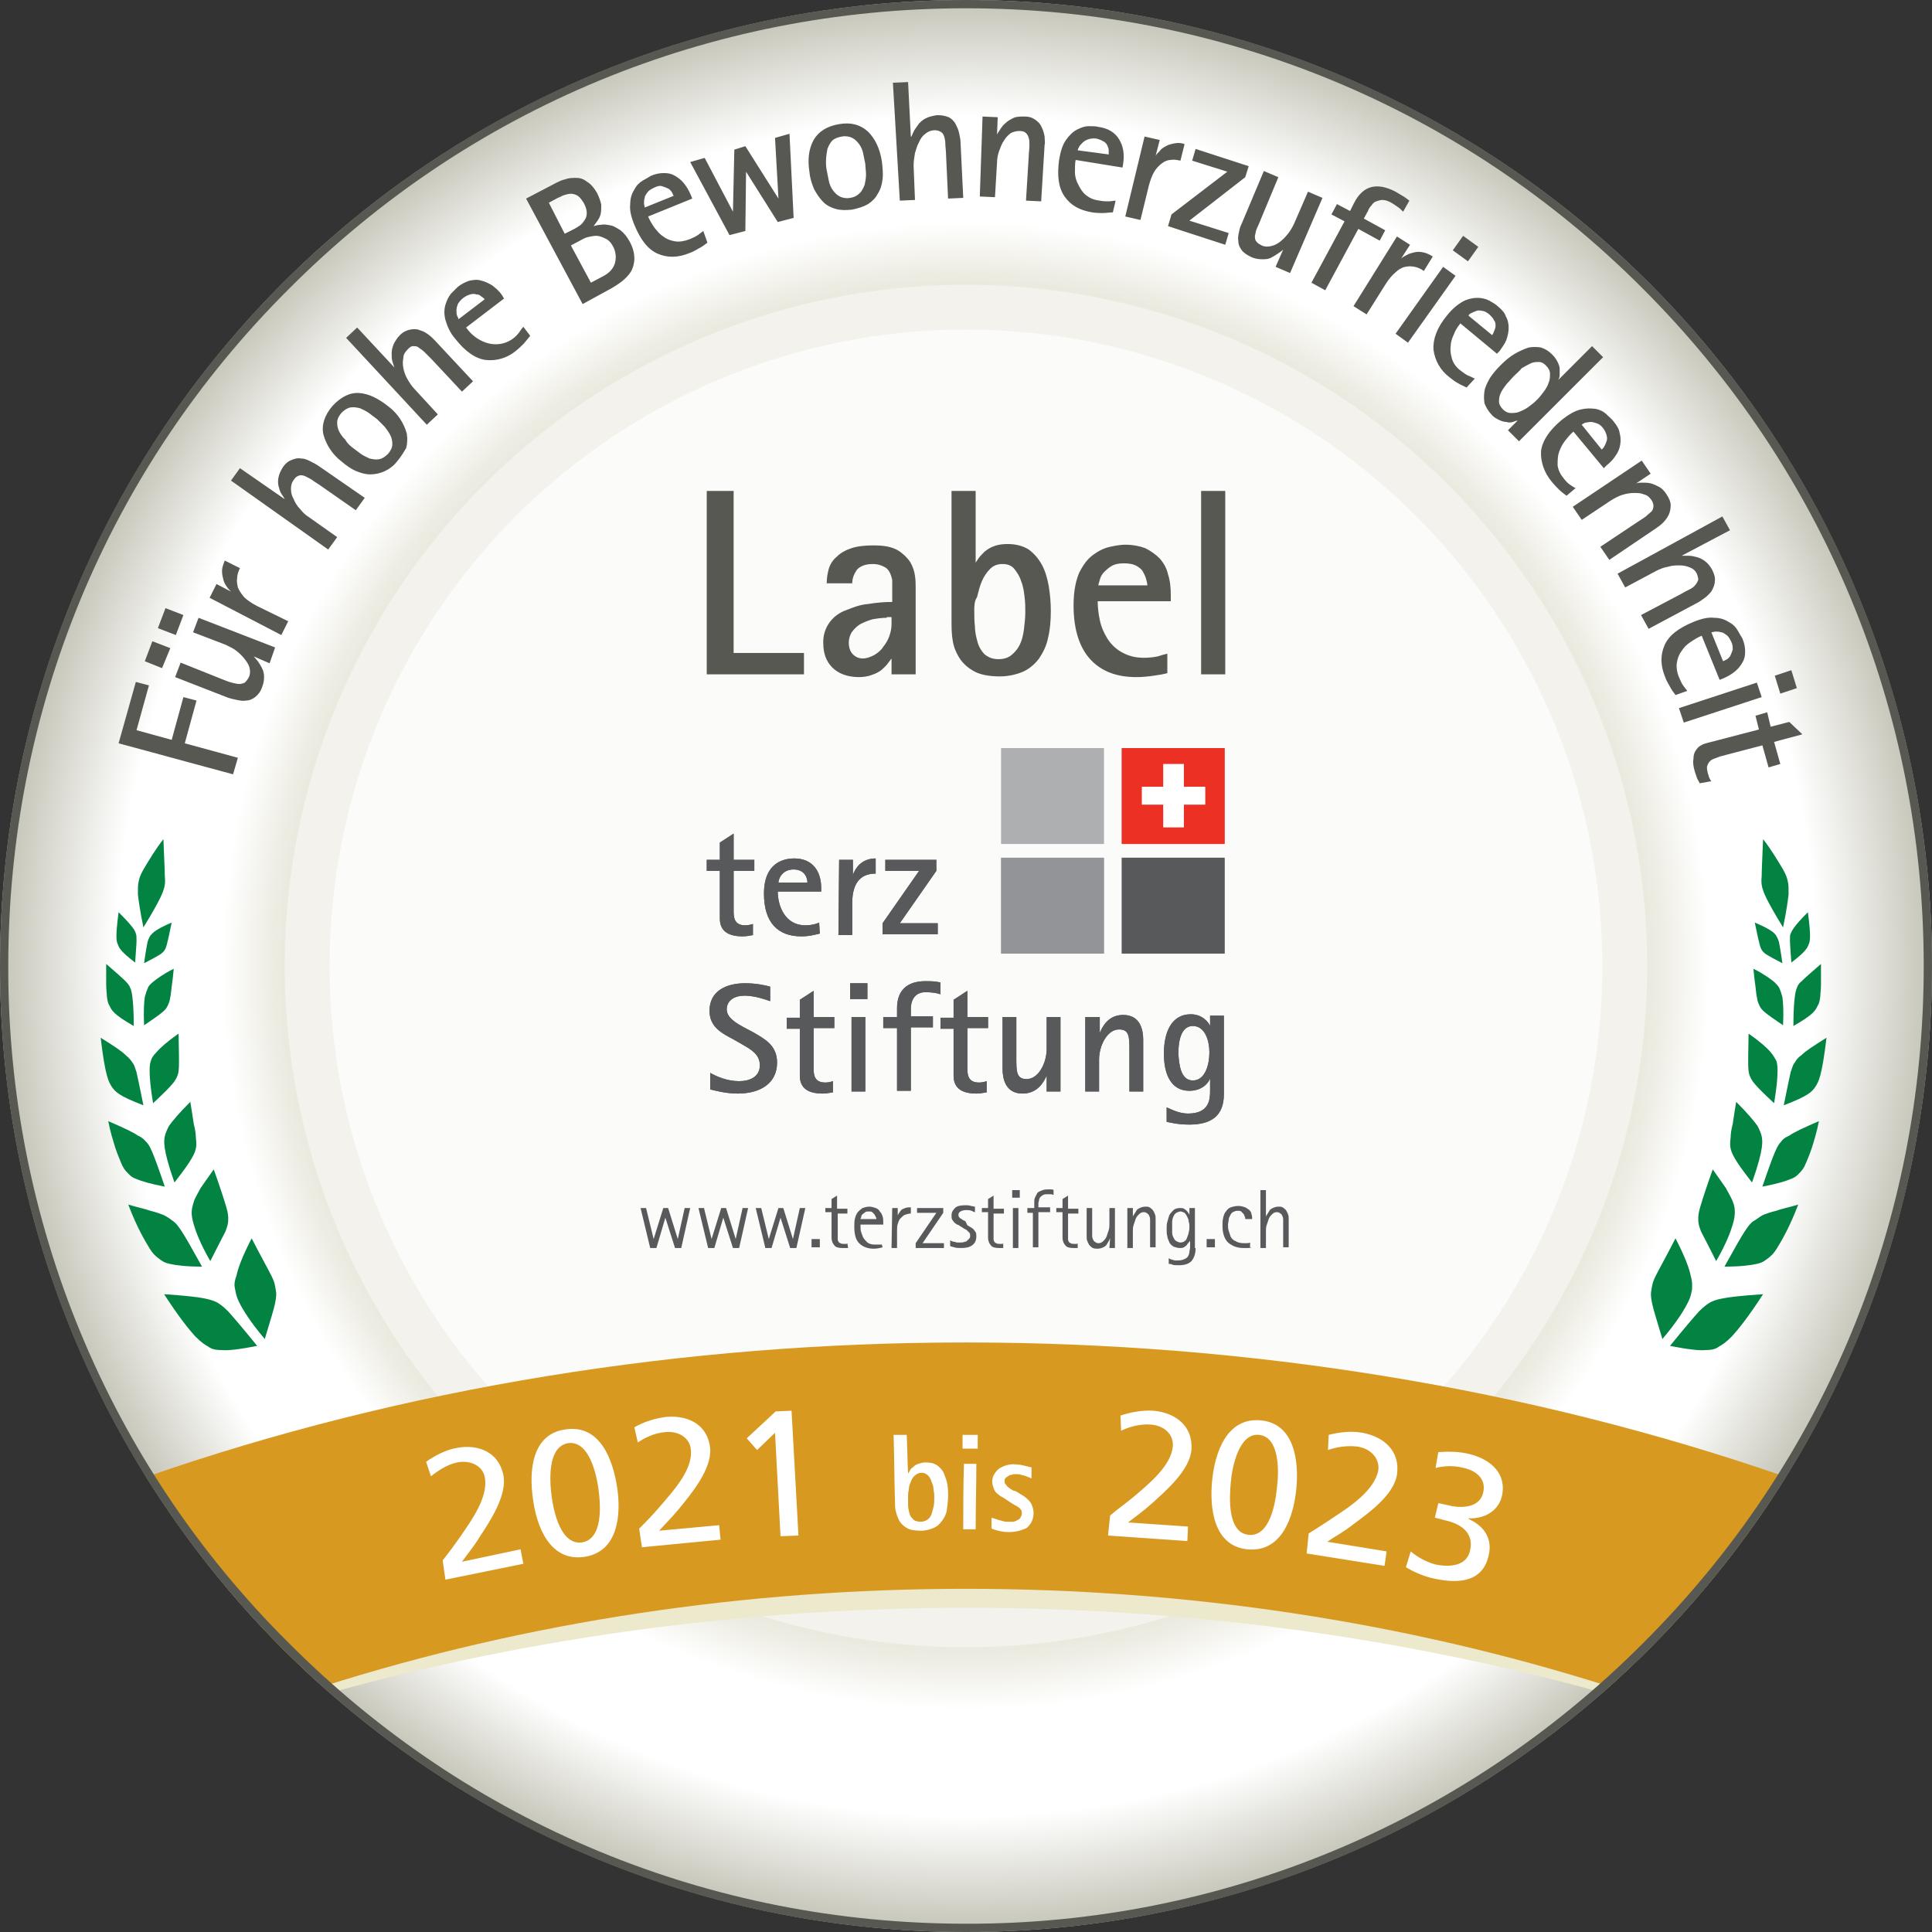
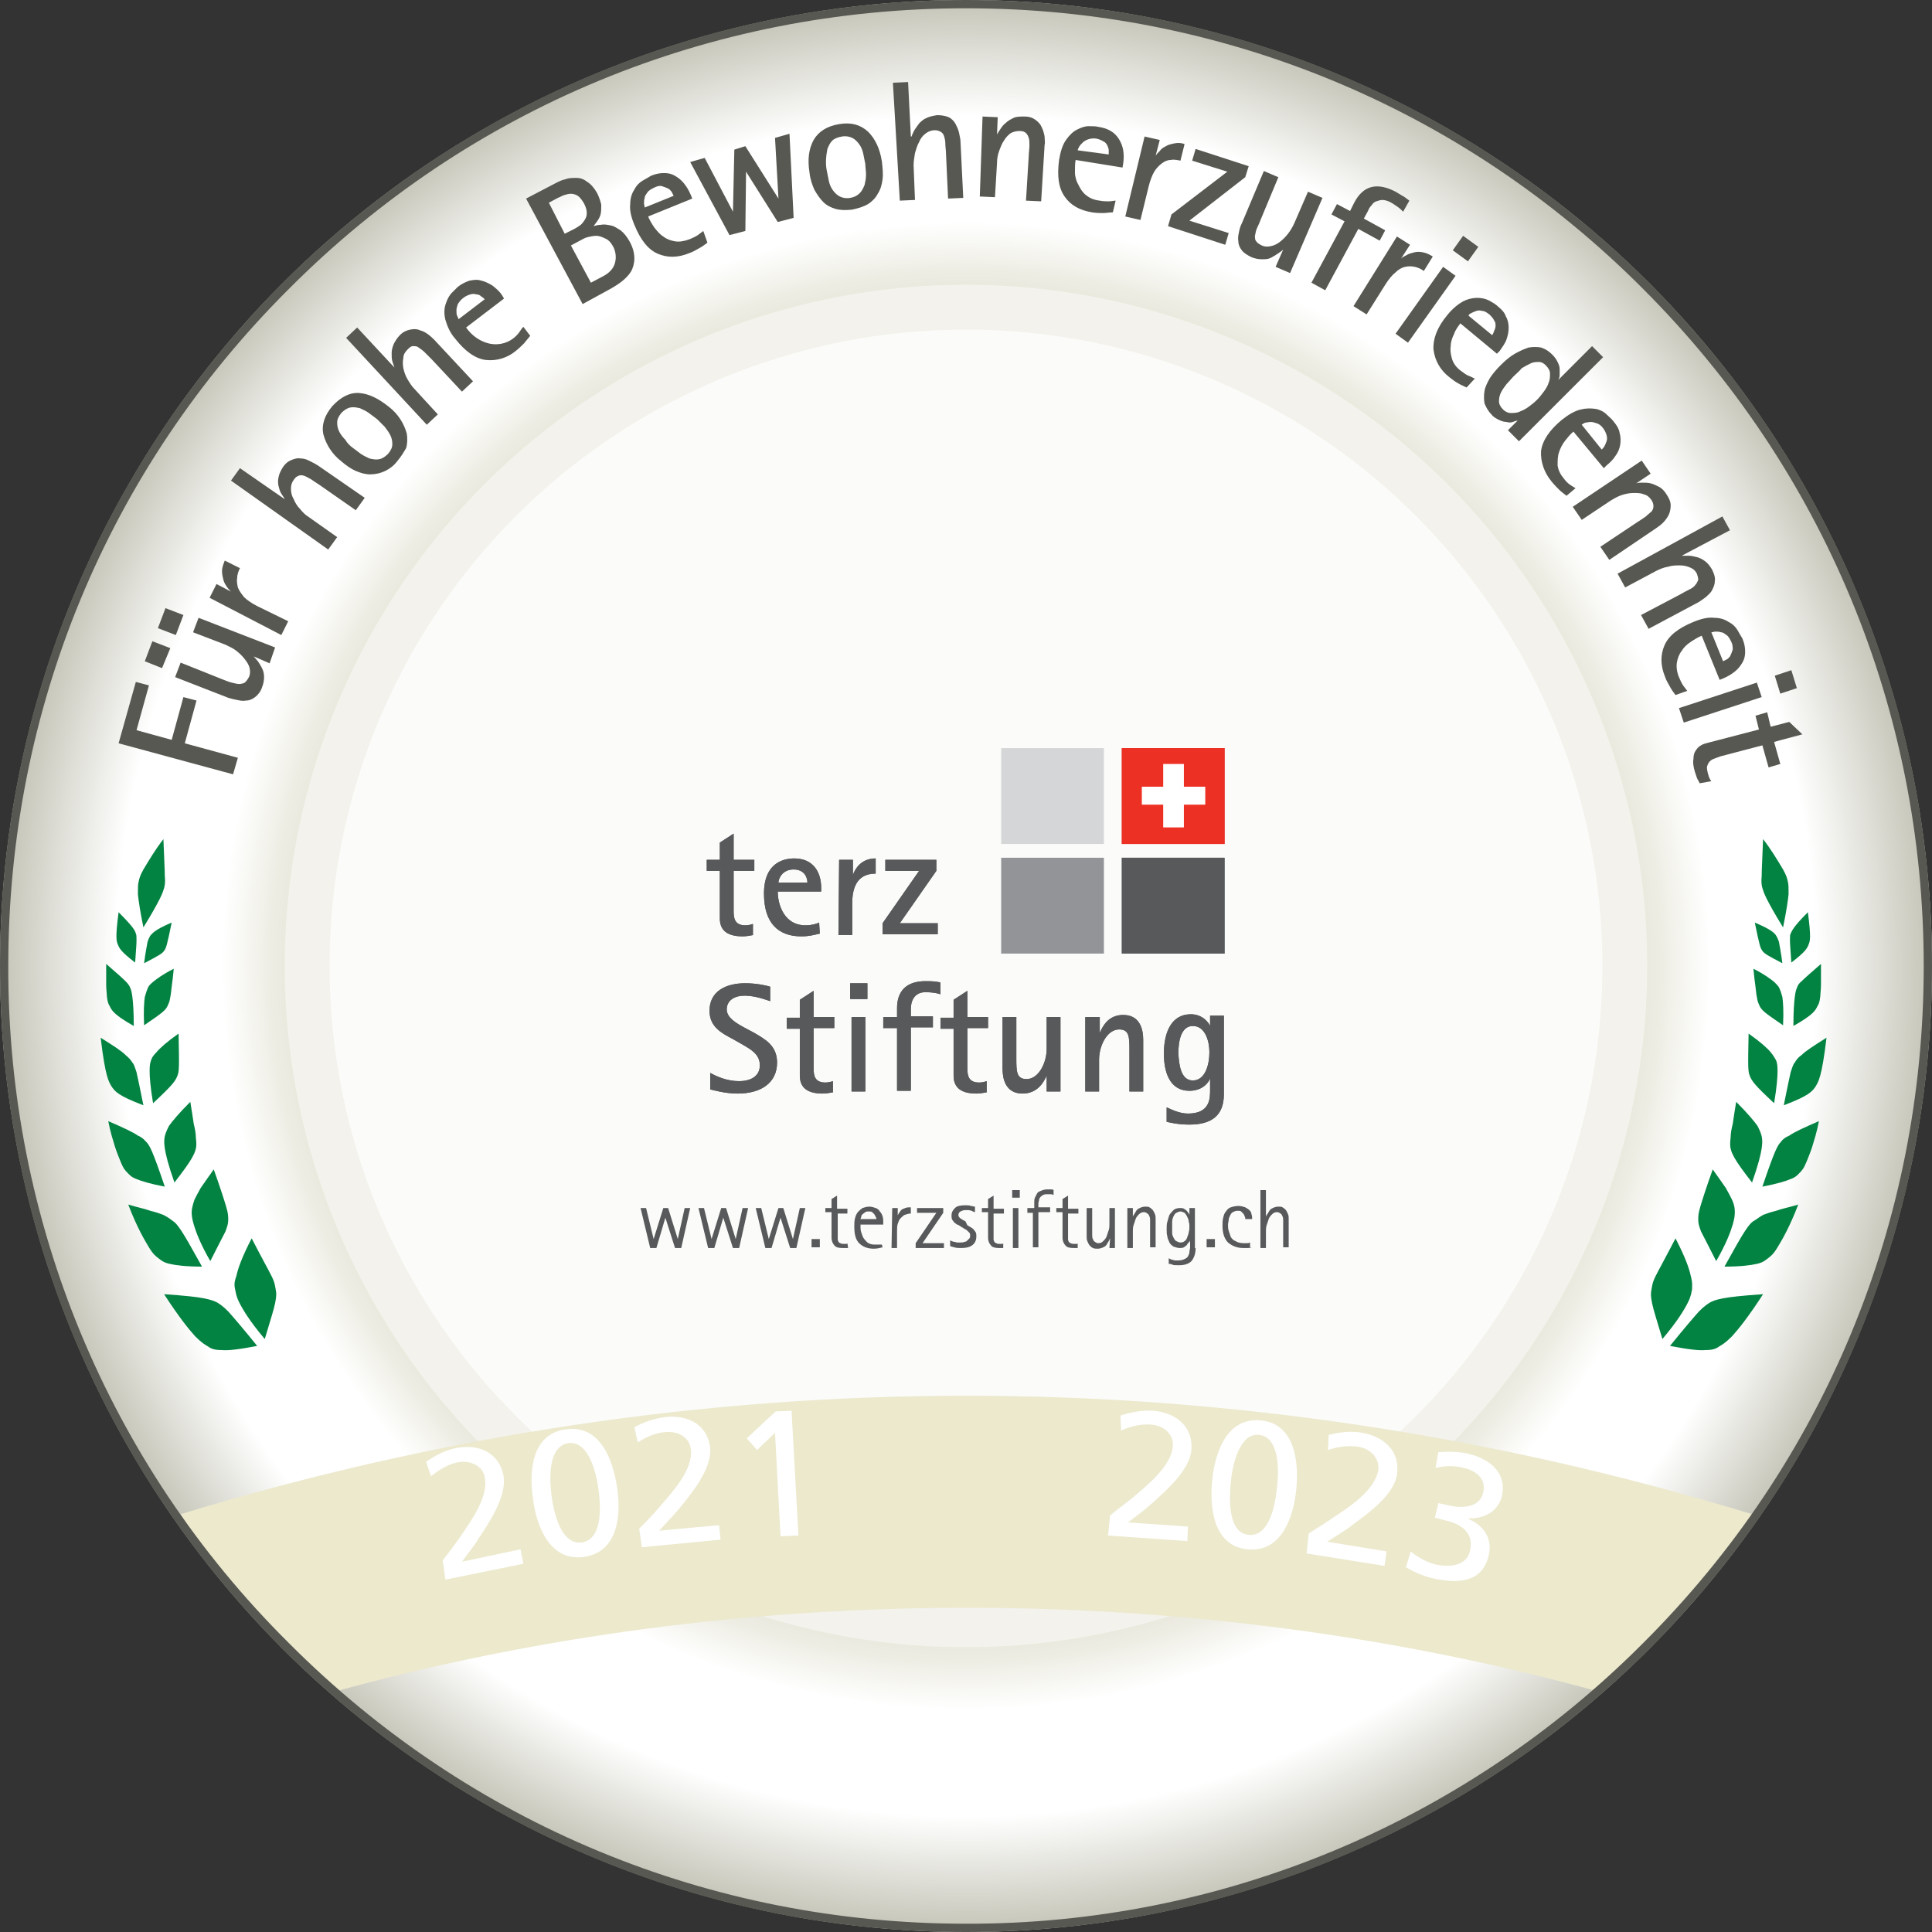
<svg xmlns="http://www.w3.org/2000/svg" xmlns:xlink="http://www.w3.org/1999/xlink" version="1.1" id="Ebene_2_00000057834098688914181860000017725028551599452294_" x="0px" y="0px" viewBox="0 0 280.2 280.2" style="enable-background:new 0 0 280.2 280.2;" xml:space="preserve">
  <rect x="0" y="0" width="280.2" height="280.2" fill="#333333" stroke="none" />
  <style type="text/css">
	.st0{fill:url(#SVGID_1_);}
	.st1{fill:#F3F2EC;}
	.st2{fill:#FBFBF9;}
	.st3{fill:#585852;}
	.st4{fill:#58595B;}
	.st5{fill:#038342;}
	.st6{fill:#ECE9CD;}
	.st7{fill:#D89920;}
	.st8{fill:#929497;}
	.st9{fill:#576061;}
	.st10{fill:#D5D6D7;}
	.st11{fill:#D12A2D;}
	.st12{fill:#FFFFFF;}
	.st13{fill:#ADAFB1;}
	.st14{fill:#ED3024;}
	.st15{clip-path:url(#SVGID_00000008867006267094433860000012518670879711973036_);fill:#FFFFFF;}
	.st16{clip-path:url(#SVGID_00000038390277020857073010000000340984029187527045_);fill:#1D1D1B;}
	.st17{clip-path:url(#SVGID_00000068678400214948985850000010721126375320021383_);fill:#FFFFFF;}
</style>
  <radialGradient id="SVGID_1_" cx="140.1" cy="699.59" r="140.1" gradientTransform="matrix(1 0 0 1 0 -559.49)" gradientUnits="userSpaceOnUse">
    <stop offset="0.13" style="stop-color:#FFFFFF" />
    <stop offset="0.31" style="stop-color:#FFFFFF" />
    <stop offset="0.51" style="stop-color:#FFFFFF" />
    <stop offset="0.67" style="stop-color:#E3E1D2" />
    <stop offset="0.72" style="stop-color:#EEEDE4" />
    <stop offset="0.77" style="stop-color:#FFFFFF" />
    <stop offset="0.88" style="stop-color:#FFFFFF" />
    <stop offset="1" style="stop-color:#C5C4B7" />
  </radialGradient>
  <circle class="st0" cx="140.1" cy="140.1" r="140.1" />
  <ellipse class="st1" cx="140.1" cy="140.1" rx="98.8" ry="98.8" />
  <ellipse class="st2" cx="140.1" cy="140.1" rx="92.3" ry="92.3" />
-   <path class="st3" d="M102.5,71.2h3.9v23.5h10.2v3.1h-14.1V71.2z M129.3,95.5c-0.2,0.3-0.4,0.5-0.6,0.8c-0.2,0.3-0.6,0.6-0.9,0.9  c-0.4,0.3-0.8,0.5-1.4,0.7c-0.5,0.2-1.2,0.3-1.8,0.3c-1.7,0-3-0.5-3.9-1.4s-1.3-2.1-1.3-3.5c-0.1-2.2,1.3-4.1,3.3-4.8  c1-0.4,2-0.8,3.2-0.9c1.2-0.2,2.4-0.3,3.5-0.3v-3.2c-0.2-0.9-0.5-1.5-1-1.8s-1.1-0.5-1.8-0.5c-1.1,0-1.8,0.3-2.3,0.8  c-0.4,0.6-0.7,1.2-0.7,2h-3.7c0-0.7,0.1-1.4,0.3-2.1c0.2-0.7,0.6-1.3,1.2-1.8c0.5-0.5,1.2-0.9,2.1-1.2c0.9-0.3,2-0.4,3.2-0.4  c1.5,0,2.6,0.2,3.5,0.7c0.8,0.5,1.4,1.1,1.8,1.7c0.4,0.7,0.6,1.3,0.7,2c0.1,0.7,0.1,1.2,0.1,1.7v12.6h-3.5L129.3,95.5L129.3,95.5z   M128.6,89.6c-0.7,0-1.4,0.1-2,0.2c-0.7,0.2-1.2,0.4-1.8,0.7c-0.5,0.3-0.9,0.7-1.2,1.1c-0.3,0.4-0.5,1-0.5,1.6  c0,0.7,0.2,1.3,0.6,1.7c0.4,0.4,0.9,0.6,1.4,0.6c0.6,0,1.1-0.2,1.7-0.5c0.5-0.3,1-0.7,1.3-1.2c0.4-0.5,0.7-1,0.9-1.6  s0.3-1.1,0.3-1.7v-1h-0.7V89.6z M141.3,81.9l0.6-0.9c0.2-0.3,0.6-0.7,0.9-1c0.4-0.3,0.8-0.6,1.4-0.8c0.5-0.2,1.2-0.3,1.9-0.3  c1.3,0,2.3,0.3,3.1,0.8c0.8,0.6,1.4,1.3,1.9,2.2c0.5,0.9,0.8,2,1,3.1c0.2,1.2,0.3,2.4,0.3,3.6c0,1.4-0.1,2.7-0.4,3.9  c-0.2,1.1-0.7,2.1-1.3,3c-0.6,0.8-1.4,1.5-2.3,1.9c-0.9,0.4-2.1,0.7-3.4,0.7c-1.7,0-3.1-0.3-4-0.9c-1-0.6-1.7-1.4-2.1-2.2  c-0.5-0.9-0.7-1.7-0.8-2.6s-0.1-1.6-0.1-2.2v-19h3.5v10.7C141.5,81.9,141.3,81.9,141.3,81.9z M141.3,88.6c0,0.7,0,1.5,0.1,2.3  c0,0.8,0.2,1.6,0.4,2.3c0.2,0.7,0.6,1.3,1,1.7c0.5,0.4,1.1,0.7,2,0.7c0.8,0,1.4-0.2,1.9-0.6s0.9-0.9,1.2-1.5s0.5-1.4,0.6-2.2  c0.1-0.8,0.2-1.7,0.2-2.5c0-0.7,0-1.4-0.1-2.2c-0.1-0.8-0.2-1.6-0.5-2.3c-0.2-0.7-0.6-1.3-1-1.8s-1-0.7-1.7-0.7s-1.3,0.2-1.8,0.7  s-0.9,1.1-1.2,1.8c-0.3,0.7-0.5,1.5-0.7,2.3C141.3,87.2,141.3,87.9,141.3,88.6z M169.4,97.6c-0.7,0.2-1.4,0.3-2.1,0.4  c-0.7,0.1-1.5,0.2-2.5,0.2c-2.8,0-5-0.8-6.6-2.5s-2.5-4.3-2.5-7.9c0-2,0.3-3.5,0.8-4.7c0.6-1.2,1.2-2,2-2.6s1.6-1,2.5-1.2  s1.6-0.3,2.2-0.3c1.1,0,2.1,0.2,2.9,0.5c0.8,0.4,1.5,0.9,2.1,1.5c0.6,0.7,1,1.4,1.2,2.3c0.3,0.9,0.4,1.9,0.4,3v0.9h-10.6  c0,0.8,0.1,1.8,0.3,2.7c0.2,1,0.6,1.9,1.1,2.7c0.5,0.8,1.2,1.5,2.1,2c0.9,0.5,1.9,0.8,3.2,0.8c0.8,0,1.5-0.1,2-0.2  c0.6-0.2,1-0.3,1.4-0.4v2.8L169.4,97.6z M166.4,84.9c0-0.3-0.1-0.6-0.2-1s-0.3-0.7-0.5-1.1c-0.2-0.3-0.6-0.6-1-0.8  c-0.4-0.2-1-0.3-1.7-0.3s-1.3,0.1-1.8,0.4s-0.8,0.6-1.1,0.9s-0.5,0.7-0.6,1.1s-0.2,0.6-0.2,0.8H166.4z M174.2,71.2h3.5v26.6h-3.5  V71.2z" />
  <path class="st4" d="M92.9,175.2h0.8l1.1,4.5l1.4-4.5h0.7l1.4,4.5l1-4.5h0.8l-1.3,5.8h-0.9l-1.4-4.4l-1.3,4.4h-0.9  C94.3,181,92.9,175.2,92.9,175.2z M101.3,175.2h0.8l1.1,4.5l1.4-4.5h0.7l1.4,4.5l1-4.5h0.8l-1.3,5.8h-0.9l-1.4-4.4l-1.3,4.4h-0.9  L101.3,175.2z M109.6,175.2h0.8l1.1,4.5l1.4-4.5h0.7l1.4,4.5l1-4.5h0.8l-1.3,5.8h-0.9l-1.4-4.4l-1.3,4.4H111L109.6,175.2z   M117.7,179.7h1.2v1.2h-1.2V179.7z M123,181h-0.8c-0.6,0-1-0.1-1.2-0.4c-0.2-0.2-0.4-0.6-0.4-1.1v-3.7h-0.9v-0.6h0.9v-1.3l0.8-0.5  v1.9h1.5v0.7h-1.4v3.8c0,0.1,0.1,0.2,0.1,0.3c0.1,0.1,0.2,0.2,0.3,0.2c0.1,0.1,0.3,0.1,0.5,0.1h0.3c0.1,0,0.2,0,0.2-0.1L123,181  L123,181z M128,180.9c-0.4,0.1-0.8,0.2-1.3,0.2c-0.9,0-1.6-0.3-2.1-0.8s-0.7-1.3-0.7-2.4c0-0.4,0-0.8,0.1-1.2s0.2-0.6,0.4-0.9  c0.2-0.2,0.4-0.4,0.7-0.6c0.3-0.1,0.6-0.2,1-0.2c0.3,0,0.6,0.1,0.9,0.2c0.3,0.1,0.5,0.3,0.6,0.5c0.2,0.2,0.3,0.4,0.4,0.7  c0.1,0.3,0.1,0.6,0.1,0.9v0.3h-3.3v0.3c0,0.2,0,0.5,0.1,0.8s0.2,0.6,0.3,0.8c0.2,0.3,0.4,0.5,0.6,0.7c0.3,0.2,0.6,0.3,1,0.3h1.1  L128,180.9L128,180.9z M127.1,176.8c0-0.1,0-0.2-0.1-0.3c0-0.1-0.1-0.2-0.2-0.4l-0.3-0.3c-0.1-0.1-0.3-0.1-0.5-0.1s-0.4,0-0.5,0.1  s-0.3,0.2-0.4,0.3s-0.2,0.2-0.2,0.4c0,0.1-0.1,0.2-0.1,0.3H127.1z M129.4,175.2h0.8v1.1c0-0.1,0.1-0.2,0.2-0.4  c0.1-0.1,0.2-0.3,0.3-0.4c0.1-0.1,0.3-0.2,0.6-0.3c0.2-0.1,0.5-0.1,0.8-0.1v0.9c-0.3,0-0.6,0.1-0.9,0.2c-0.2,0.1-0.4,0.3-0.6,0.5  c-0.2,0.2-0.3,0.5-0.4,0.8c-0.1,0.3-0.1,0.7-0.1,1.1v2.4h-0.8L129.4,175.2L129.4,175.2z M132.8,180.3l3-4.4H133v-0.7h3.8v0.7l-3,4.4  h3.1v0.7h-4.1V180.3z M140.3,177.7c0.2,0.1,0.3,0.2,0.5,0.3s0.3,0.2,0.4,0.3c0.1,0.1,0.2,0.3,0.3,0.4c0.1,0.2,0.1,0.4,0.1,0.6  c0,0.6-0.2,1-0.6,1.3c-0.4,0.3-0.9,0.4-1.6,0.4c-0.4,0-0.7,0-1-0.1s-0.5-0.1-0.6-0.2v-0.8c0,0,0.1,0,0.2,0.1c0.1,0,0.2,0.1,0.4,0.1  c0.1,0,0.3,0.1,0.4,0.1h0.5c0.2,0,0.4,0,0.6-0.1c0.2,0,0.3-0.1,0.4-0.2l0.3-0.3c0.1-0.1,0.1-0.3,0.1-0.4c0-0.1,0-0.3-0.1-0.4  l-0.3-0.3c-0.1-0.1-0.2-0.2-0.3-0.2c-0.1-0.1-0.2-0.1-0.3-0.2l-0.5-0.3c-0.1-0.1-0.3-0.2-0.4-0.2c-0.1-0.1-0.3-0.2-0.4-0.3  c-0.1-0.1-0.2-0.3-0.3-0.4c-0.1-0.2-0.1-0.4-0.1-0.6c0-0.5,0.2-0.8,0.5-1.1s0.8-0.4,1.5-0.4c0.3,0,0.6,0,0.8,0.1  c0.2,0,0.4,0.1,0.6,0.1v0.8c-0.1,0-0.3-0.1-0.5-0.2c-0.3-0.1-0.5-0.1-0.8-0.1c-0.4,0-0.6,0.1-0.8,0.2c-0.2,0.1-0.3,0.3-0.3,0.5  c0,0.1,0,0.2,0.1,0.3s0.1,0.2,0.2,0.2c0.1,0.1,0.2,0.1,0.3,0.2c0.1,0.1,0.2,0.1,0.4,0.2L140.3,177.7L140.3,177.7z M145.7,181h-0.8  c-0.6,0-1-0.1-1.2-0.4c-0.2-0.2-0.4-0.6-0.4-1.1v-3.7h-0.9v-0.6h0.9v-1.3l0.8-0.5v1.9h1.5v0.7h-1.5v3.8c0,0.1,0.1,0.2,0.1,0.3  c0.1,0.1,0.2,0.2,0.3,0.2c0.1,0.1,0.3,0.1,0.5,0.1h0.3c0.1,0,0.2,0,0.2-0.1v0.7L145.7,181z M146.8,172.6h1.1v1.1h-1.1V172.6z   M146.9,175.2h0.8v5.8h-0.8V175.2z M150,175.9h-1v-0.7h1v-0.8c0-0.2,0-0.5,0.1-0.7l0.3-0.6c0.1-0.2,0.3-0.3,0.6-0.4  c0.2-0.1,0.5-0.2,0.9-0.2h0.5c0.2,0,0.3,0,0.4,0.1v0.7c-0.1,0-0.2-0.1-0.4-0.1h-0.5c-0.2,0-0.4,0-0.6,0.1c-0.2,0.1-0.3,0.2-0.4,0.3  c-0.1,0.1-0.2,0.3-0.2,0.4c0,0.2-0.1,0.3-0.1,0.5v0.6h1.7v0.7h-1.7v5.1h-0.8v-5L150,175.9z M156.5,181h-0.8c-0.6,0-1-0.1-1.2-0.4  c-0.2-0.2-0.4-0.6-0.4-1.1v-3.7h-0.9v-0.6h0.9v-1.3l0.8-0.5v1.9h1.5v0.7h-1.5v3.8c0,0.1,0.1,0.2,0.1,0.3c0.1,0.1,0.2,0.2,0.3,0.2  c0.1,0.1,0.3,0.1,0.5,0.1h0.3c0.1,0,0.2,0,0.2-0.1v0.7L156.5,181z M161,179.6c-0.1,0.1-0.1,0.3-0.2,0.4c-0.1,0.2-0.2,0.3-0.3,0.5  s-0.3,0.3-0.5,0.4c-0.2,0.1-0.5,0.2-0.8,0.2c-0.2,0-0.5,0-0.7-0.1s-0.3-0.2-0.5-0.4c-0.1-0.2-0.2-0.3-0.3-0.6  c-0.1-0.2-0.1-0.4-0.1-0.7v-4.1h0.8v3.9c0,0.2,0,0.4,0.1,0.6c0.1,0.2,0.1,0.3,0.3,0.4c0.1,0.1,0.3,0.2,0.5,0.2  c0.3,0,0.5-0.1,0.7-0.3s0.4-0.4,0.5-0.7l0.3-0.9c0.1-0.3,0.1-0.6,0.1-0.9v-2.3h0.8v5.8h-0.8L161,179.6L161,179.6z M163.5,175.2h0.8  v1.3c0-0.1,0.1-0.3,0.2-0.4c0.1-0.2,0.2-0.3,0.3-0.5s0.3-0.3,0.5-0.4c0.2-0.1,0.5-0.2,0.8-0.2c0.2,0,0.5,0,0.6,0.1  c0.2,0.1,0.3,0.2,0.5,0.4c0.1,0.2,0.2,0.3,0.3,0.6c0.1,0.2,0.1,0.4,0.1,0.7v4.1h-0.8v-3.2V177c0-0.2,0-0.4-0.1-0.6  c-0.1-0.2-0.1-0.3-0.3-0.4c-0.1-0.1-0.3-0.2-0.5-0.2c-0.3,0-0.5,0.1-0.7,0.3s-0.4,0.4-0.5,0.7l-0.3,0.9c-0.1,0.3-0.1,0.6-0.1,0.9  v2.4h-0.8V175.2z M173.4,181c0,0.8-0.2,1.4-0.6,1.9c-0.4,0.4-1,0.6-1.8,0.6c-0.5,0-0.8,0-1-0.1s-0.4-0.1-0.5-0.1v-0.8  c0,0,0.1,0,0.2,0.1c0.1,0,0.2,0.1,0.3,0.1s0.3,0.1,0.4,0.1h0.5c0.4,0,0.7-0.1,0.9-0.2c0.2-0.1,0.4-0.2,0.5-0.4s0.2-0.4,0.2-0.6  c0-0.2,0.1-0.5,0.1-0.7v-1c0,0.1-0.1,0.2-0.2,0.3c-0.1,0.1-0.2,0.2-0.3,0.4c-0.1,0.1-0.3,0.2-0.4,0.3c-0.2,0.1-0.4,0.1-0.6,0.1  c-0.3,0-0.6-0.1-0.9-0.2c-0.3-0.2-0.5-0.4-0.6-0.6c-0.1-0.3-0.3-0.6-0.3-0.9c-0.1-0.3-0.1-0.7-0.1-1c0-0.4,0-0.8,0.1-1.1  c0.1-0.4,0.2-0.7,0.3-1c0.2-0.3,0.4-0.5,0.6-0.7c0.2-0.2,0.6-0.3,0.9-0.3c0.2,0,0.5,0,0.6,0.1c0.2,0.1,0.3,0.2,0.4,0.3  c0.1,0.1,0.2,0.2,0.3,0.4c0.1,0.1,0.1,0.2,0.1,0.3v-1.1h0.8v5.8L173.4,181L173.4,181z M170,178.1v0.7c0,0.3,0.1,0.5,0.2,0.7  c0.1,0.2,0.2,0.4,0.4,0.5s0.4,0.2,0.6,0.2c0.3,0,0.5-0.1,0.6-0.2c0.2-0.1,0.3-0.3,0.4-0.6s0.2-0.5,0.2-0.7c0.1-0.3,0.1-0.5,0.1-0.8  c0-0.2,0-0.5-0.1-0.7c0-0.3-0.1-0.5-0.2-0.7c-0.1-0.2-0.2-0.4-0.4-0.6c-0.2-0.1-0.4-0.2-0.6-0.2c-0.2,0-0.4,0.1-0.6,0.2  c-0.2,0.1-0.3,0.3-0.4,0.5c-0.1,0.2-0.2,0.5-0.2,0.8V178.1L170,178.1z M175,179.7h1.2v1.2H175V179.7z M181.5,180.9  c-0.2,0.1-0.4,0.1-0.5,0.1h-0.7c-0.9,0-1.6-0.3-2.2-0.8c-0.5-0.5-0.8-1.3-0.8-2.4c0-0.4,0-0.8,0.1-1.2s0.2-0.7,0.4-0.9  c0.2-0.3,0.4-0.5,0.7-0.6s0.7-0.2,1.1-0.2c0.4,0,0.7,0.1,1,0.2c0.2,0.1,0.5,0.3,0.6,0.4c0.2,0.2,0.3,0.4,0.3,0.6  c0.1,0.2,0.1,0.5,0.1,0.7h-1c0-0.2,0-0.3-0.1-0.4c0-0.1-0.1-0.3-0.2-0.4l-0.3-0.3c-0.1-0.1-0.3-0.1-0.5-0.1c-0.3,0-0.5,0.1-0.7,0.2  c-0.2,0.1-0.3,0.3-0.4,0.5c-0.1,0.2-0.2,0.4-0.2,0.6c0,0.2-0.1,0.5-0.1,0.7c0,0.3,0,0.6,0.1,0.9l0.3,0.9c0.2,0.3,0.4,0.5,0.7,0.6  c0.3,0.2,0.7,0.3,1.2,0.3h0.4c0.2,0,0.3,0,0.5-0.1v0.7H181.5z M182.8,172.6h0.8v3.9c0-0.1,0.1-0.3,0.2-0.4c0.1-0.2,0.2-0.3,0.3-0.5  s0.3-0.3,0.5-0.4s0.5-0.2,0.8-0.2c0.2,0,0.5,0,0.6,0.1c0.2,0.1,0.3,0.2,0.5,0.4c0.1,0.2,0.2,0.3,0.3,0.6c0.1,0.2,0.1,0.4,0.1,0.7  v4.1h-0.8v-3.2V177c0-0.2,0-0.4-0.1-0.6c-0.1-0.2-0.1-0.3-0.3-0.4c-0.1-0.1-0.3-0.2-0.5-0.2c-0.3,0-0.5,0.1-0.7,0.3  s-0.4,0.4-0.5,0.7l-0.3,0.9c-0.1,0.3-0.1,0.6-0.1,0.9v2.4h-0.8V172.6L182.8,172.6z" />
  <g>
    <path class="st5" d="M245.4,187c-0.1,0.4-0.1,0.9-0.6,1.9s-1.5,2.7-3.7,5.3c-0.8-2.7-1.3-4.2-1.5-5.2s-0.2-1.4-0.1-1.9s0.1-1,0.6-2   s1.4-2.6,2.9-5.5c1.4,2.7,2,4.4,2.2,5.4C245.5,186.1,245.4,186.5,245.4,187L245.4,187z M251.6,175.8c0,0.3,0,0.8-0.3,1.8   s-0.9,2.7-2.4,5.3c-1.1-2.2-1.8-3.5-2.2-4.3c-0.3-0.8-0.4-1.2-0.4-1.7s0-0.9,0.3-1.9s0.8-2.6,1.8-5.4c0.8,1.1,1.4,2,1.9,2.7   c0.4,0.7,0.7,1.3,0.9,1.7C251.6,174.9,251.6,175.4,251.6,175.8L251.6,175.8z M255.5,164.8c0.1,0.6,0.4,1.6-1.4,6.7   c-1.4-1.8-2.1-2.8-2.5-3.5s-0.5-1-0.6-1.4s-0.1-0.8,0-1.7c0-0.5,0.1-1.1,0.3-1.9c0.1-0.8,0.3-1.9,0.5-3.2c1.7,1.7,2.6,2.8,3.1,3.5   C255.3,164.1,255.4,164.4,255.5,164.8L255.5,164.8z M257.6,153.8c0.1,0.3,0.2,0.6,0.2,1.5s-0.1,2.3-0.5,4.7   c-2.9-2.7-3.2-3.2-3.5-3.9s-0.3-1.2-0.2-6.2c1.7,1.2,2.7,2.1,3.2,2.7C257.3,153.2,257.4,153.5,257.6,153.8z M258.1,143.4   c0.1,0.2,0.2,0.5,0.4,1.2c0.1,0.7,0.2,2,0.1,4.1c-2.8-1.9-3.1-2.2-3.4-2.8c-0.1-0.3-0.3-0.5-0.4-1.3c-0.1-0.4-0.1-0.8-0.2-1.5   s-0.2-1.5-0.3-2.6c1.6,0.8,2.5,1.5,3,1.9C257.8,142.9,258,143.1,258.1,143.4L258.1,143.4z M248,188.9c-0.3,0.2-0.7,0.4-1.6,1.3   c-0.8,0.9-2.1,2.4-4.2,5c2.6,0.5,4.2,0.7,5.2,0.6c1,0,1.5-0.2,1.9-0.5c0.5-0.3,0.9-0.5,1.9-1.5c0.9-1,2.3-2.7,4.5-6.1   c-3,0.2-4.8,0.4-5.8,0.6C248.8,188.5,248.4,188.7,248,188.9L248,188.9z M254.3,177.1c-0.3,0.2-0.6,0.5-1.2,1.4   c-0.6,0.9-1.5,2.5-3,5.2c2.4,0,3.8-0.2,4.7-0.4s1.2-0.5,1.6-0.8s0.8-0.6,1.4-1.6s1.7-2.8,3-6.2c-1.3,0.4-2.4,0.6-3.2,0.9   c-0.8,0.2-1.4,0.4-1.9,0.6C255,176.6,254.7,176.9,254.3,177.1L254.3,177.1z M258.3,165.6c-0.5,0.5-0.9,1.2-2.7,6.5   c2.1-0.4,3.4-0.8,4.1-1.1c0.8-0.3,1-0.6,1.3-0.9c0.3-0.3,0.6-0.6,1-1.6c0.2-0.5,0.5-1.2,0.8-2.1c0.3-1,0.7-2.2,1-3.8   c-2.3,1-3.6,1.6-4.3,2.1C258.8,165,258.5,165.3,258.3,165.6L258.3,165.6z M260.3,154.1c-0.2,0.2-0.3,0.5-0.6,1.4   c-0.2,0.9-0.5,2.3-1,4.8c3.7-1.4,4.1-2,4.6-2.7c0.4-0.7,0.9-1.2,1.6-7.1c-1.9,1.2-3,1.9-3.6,2.5   C260.6,153.5,260.5,153.8,260.3,154.1z M260.6,143.3c-0.1,0.2-0.2,0.5-0.3,1.3c-0.1,0.8-0.2,2-0.2,4.2c3-1.7,3.2-2.3,3.5-2.9   c0.2-0.3,0.3-0.6,0.4-1.4c0-0.4,0.1-1,0.1-1.7v-3c-1.5,1.3-2.3,2-2.8,2.5C260.8,142.7,260.7,143,260.6,143.3L260.6,143.3z    M257.6,135.7c0.1,0.2,0.2,0.3,0.4,0.9c0.1,0.6,0.3,1.5,0.5,3.1c-2.3-1.2-2.6-1.4-2.9-1.8c-0.3-0.4-0.4-0.7-1.1-4.1   C257.1,134.9,257.4,135.4,257.6,135.7L257.6,135.7z M259.7,135.4c-0.1,0.2-0.1,0.4-0.1,1s0.1,1.6,0.2,3.2c2.1-1.6,2.3-2.1,2.5-2.6   s0.4-0.9-0.1-4.7C260,134.5,259.9,135,259.7,135.4z M255.6,128.8c0.1,0.3,0.2,0.7,0.6,1.5c0.4,0.8,1.1,2.1,2.4,4.2   c0.5-2.4,0.7-3.9,0.8-4.8c0-0.9,0-1.4-0.1-1.8c-0.1-0.5-0.2-0.9-0.7-1.8c-0.9-1.5-1.8-3-2.9-4.4c-0.1,2.8-0.2,4.3-0.2,5.3   C255.4,128,255.5,128.4,255.6,128.8L255.6,128.8z" />
  </g>
  <g>
    <path class="st5" d="M34.1,187c0.1,0.4,0.1,0.9,0.6,1.9s1.5,2.7,3.7,5.3c0.8-2.7,1.3-4.2,1.5-5.2s0.2-1.4,0.1-1.9s-0.1-1-0.6-2   s-1.4-2.6-2.9-5.5c-1.4,2.7-2,4.4-2.2,5.4C33.9,186.1,34,186.5,34.1,187z M27.8,175.8c0,0.3,0,0.8,0.3,1.8s0.9,2.7,2.4,5.3   c1.1-2.2,1.8-3.5,2.2-4.3c0.3-0.8,0.4-1.2,0.4-1.7s0-0.9-0.3-1.9s-0.8-2.6-1.8-5.4c-0.8,1.1-1.4,2-1.9,2.7   c-0.4,0.7-0.7,1.3-0.9,1.7C27.9,174.9,27.8,175.4,27.8,175.8L27.8,175.8z M23.9,164.8c-0.1,0.6-0.4,1.6,1.4,6.7   c1.4-1.8,2.1-2.8,2.5-3.5s0.5-1,0.6-1.4s0.1-0.8,0-1.7c0-0.5-0.1-1.1-0.3-1.9c-0.1-0.8-0.3-1.9-0.5-3.2c-1.7,1.7-2.6,2.8-3.1,3.5   C24.1,164.1,24,164.4,23.9,164.8L23.9,164.8z M21.9,153.8c-0.1,0.3-0.2,0.6-0.2,1.5s0.1,2.3,0.5,4.7c2.9-2.7,3.2-3.2,3.5-3.9   s0.3-1.2,0.2-6.2c-1.7,1.2-2.7,2.1-3.2,2.7C22.1,153.2,22,153.5,21.9,153.8z M21.4,143.4c-0.1,0.2-0.2,0.5-0.4,1.2   c-0.1,0.7-0.2,2-0.1,4.1c2.8-1.9,3.1-2.2,3.4-2.8c0.1-0.3,0.3-0.5,0.4-1.3c0.1-0.4,0.1-0.8,0.2-1.5s0.2-1.5,0.3-2.6   c-1.6,0.8-2.5,1.5-3,1.9C21.6,142.9,21.5,143.1,21.4,143.4L21.4,143.4z M31.5,188.9c0.3,0.2,0.7,0.4,1.6,1.3c0.8,0.9,2.1,2.4,4.2,5   c-2.6,0.5-4.2,0.7-5.2,0.6c-1,0-1.5-0.2-1.9-0.5c-0.5-0.3-0.9-0.5-1.9-1.5c-0.9-1-2.3-2.7-4.5-6.1c3,0.2,4.8,0.4,5.8,0.6   C30.6,188.5,31.1,188.7,31.5,188.9L31.5,188.9z M25.1,177.1c0.3,0.2,0.6,0.5,1.2,1.4s1.5,2.5,3,5.2c-2.4,0-3.8-0.2-4.7-0.4   s-1.2-0.5-1.6-0.8s-0.8-0.6-1.4-1.6s-1.7-2.8-3-6.2c1.3,0.4,2.4,0.6,3.2,0.9c0.8,0.2,1.4,0.4,1.9,0.6   C24.5,176.6,24.8,176.9,25.1,177.1L25.1,177.1z M21.2,165.6c0.5,0.5,0.9,1.2,2.7,6.5c-2.1-0.4-3.4-0.8-4.1-1.1   c-0.8-0.3-1-0.6-1.3-0.9c-0.3-0.3-0.6-0.6-1-1.6c-0.2-0.5-0.5-1.2-0.8-2.1c-0.3-1-0.7-2.2-1-3.8c2.3,1,3.6,1.6,4.3,2.1   C20.7,165,20.9,165.3,21.2,165.6L21.2,165.6z M19.2,154.1c0.2,0.2,0.3,0.5,0.6,1.4c0.2,0.9,0.5,2.3,1,4.8c-3.7-1.4-4.1-2-4.6-2.7   c-0.4-0.7-0.9-1.2-1.6-7.1c1.9,1.2,3,1.9,3.6,2.5C18.8,153.5,19,153.8,19.2,154.1z M18.9,143.3c0.1,0.2,0.2,0.5,0.3,1.3   c0.1,0.8,0.2,2,0.2,4.2c-3-1.7-3.2-2.3-3.5-2.9c-0.2-0.3-0.3-0.6-0.4-1.4c0-0.4-0.1-1-0.1-1.7v-3c1.5,1.3,2.3,2,2.8,2.5   C18.6,142.7,18.8,143,18.9,143.3L18.9,143.3z M21.8,135.7c-0.1,0.2-0.2,0.3-0.4,0.9c-0.1,0.6-0.3,1.5-0.5,3.1   c2.3-1.2,2.6-1.4,2.9-1.8c0.3-0.4,0.4-0.7,1.1-4.1C22.3,134.9,22.1,135.4,21.8,135.7L21.8,135.7z M19.7,135.4   c0.1,0.2,0.1,0.4,0.1,1s-0.1,1.6-0.2,3.2c-2.1-1.6-2.3-2.1-2.5-2.6s-0.4-0.9,0.1-4.7C19.4,134.5,19.6,135,19.7,135.4z M23.8,128.8   c-0.1,0.3-0.2,0.7-0.6,1.5s-1.1,2.1-2.4,4.2c-0.5-2.4-0.7-3.9-0.8-4.8c0-0.9,0-1.4,0.1-1.8c0.1-0.5,0.2-0.9,0.7-1.8   c0.9-1.5,1.8-3,2.9-4.4c0.1,2.8,0.2,4.3,0.2,5.3C24,128,23.9,128.4,23.8,128.8L23.8,128.8z" />
  </g>
  <g>
    <path class="st6" d="M254.1,219.6c-75.1-22.9-152.8-22.9-227.9,0c7.1,11.5,11.9,16.8,22.1,25.8c59.1-16.3,124.7-16.3,183.8,0   C242.1,236.5,247,231.1,254.1,219.6z" />
  </g>
  <g>
-     <path class="st7" d="M259,214.2c-74.8-26-163.1-26-237.8,0c7.1,11.3,15.7,21.6,25.6,30.4c59.4-18.9,127.2-18.9,186.6,0   C243.3,235.7,252,225.5,259,214.2z" />
-   </g>
+     </g>
  <g>
    <path class="st4" d="M109.3,135.6c-0.5,0.1-1.1,0.2-1.6,0.2c-2.6,0-3.3-1.2-3.3-2.6v-6.9h-1.9v-1.6h1.9v-2.5l2-1.3v3.8h3v1.6h-3   v5.8c0,1,0.1,2.1,1.7,2.1c0.4,0,0.8-0.1,1.1-0.2v1.6H109.3z M117.1,128c0-0.7-0.4-1.9-2-1.9c-1.7,0-2.2,1.4-2.2,1.9H117.1z    M118.9,135.4c-0.9,0.2-1.5,0.4-2.7,0.4c-3.3,0-5.4-1.9-5.4-6.2c0-4.6,3-5.1,4.4-5.1c2.6,0,3.9,1.8,3.9,4.3v0.5h-6.3   c0,2,1,4.9,4,4.9c0.9,0,1.6-0.2,2-0.4L118.9,135.4L118.9,135.4z M121.7,124.7h2v2.2c0.3-0.9,1.2-2.4,3.3-2.4v2.2   c-1.8,0-3.4,0.9-3.4,4.3v4.6h-2L121.7,124.7L121.7,124.7z M128,133.9l5.3-7.6h-4.9v-1.6h7.4v1.6l-5.3,7.6h5.5v1.6h-8V133.9z    M109.4,149.8c1.5,0.9,3.3,1.8,3.3,4.3c0,3-2.4,4.5-5.7,4.5c-1.9,0-3.5-0.5-4-0.6v-2.4c0.9,0.5,2.4,1.2,4.2,1.2c1.5,0,3-0.6,3-2.3   c0-1.6-1.3-2.3-2.5-3l-1.4-0.8c-1.5-0.8-3.4-1.7-3.4-4.1c0-2.8,2.3-4,5.2-4c1.5,0,3,0.3,3.6,0.5v2.1c-0.3-0.1-2.1-0.8-3.7-0.8   c-1.5,0-2.6,0.7-2.6,2c0,1.2,1.4,2,2.5,2.6L109.4,149.8z M120.9,158.4c-0.5,0.1-1.1,0.2-1.6,0.2c-2.6,0-3.3-1.2-3.3-2.6v-6.8h-1.9   v-1.6h1.9V145l2-1.3v3.8h3v1.6h-3v5.8c0,1,0.1,2.1,1.7,2.1c0.4,0,0.8-0.1,1.1-0.2v1.6L120.9,158.4z M123.5,147.5h2v10.8h-2V147.5z    M123.3,142.6h2.5v2.3h-2.5V142.6z M130.1,149.1h-2v-1.6h2v-1.3c0-2.5,1.4-3.9,4.1-3.9c0.7,0,1.5,0,2.2,0.2v1.7   c-0.6-0.2-1.3-0.3-2.2-0.3c-1.6,0-2.1,1.3-2.1,2.4v1.1h3.2v1.6h-3.2v9.2h-2V149.1z M143.2,158.4c-0.5,0.1-1.1,0.2-1.6,0.2   c-2.6,0-3.3-1.2-3.3-2.6v-6.8h-1.9v-1.6h1.9V145l2-1.3v3.8h3v1.6h-3v5.8c0,1,0.1,2.1,1.7,2.1c0.4,0,0.8-0.1,1.1-0.2v1.6   L143.2,158.4z M151.8,156c-0.4,0.9-1.3,2.6-3.5,2.6c-2.5,0-2.9-2.2-2.9-3.6v-7.5h2v5.9c0,2,0,3.1,1.5,3.1c1.7,0,2.9-2.3,2.9-4.4   v-4.6h2v10.8h-2V156z M157.5,147.5h2v2.3c0.4-0.9,1.2-2.6,3.4-2.6c2.5,0,2.9,2.2,2.9,3.6v7.5h-2v-5.9c0-2,0-3.1-1.5-3.1   c-1.7,0-2.9,2.3-2.9,4.4v4.6h-2v-10.8H157.5z M173,156.7c1.8,0,2.4-2.3,2.4-4.1c0-1.6-0.6-3.8-2.4-3.8c-1.8,0-2.1,2.4-2.1,4   C171,154.3,171.2,156.7,173,156.7 M177.5,158.7c0,3.1-1.8,4.4-5,4.4c-1.7,0-2.8-0.3-3.3-0.4v-2.1c0.7,0.3,1.8,0.9,3.1,0.9   c3.2,0,3.2-2.2,3.2-3.4v-1.7c-0.2,0.6-1.1,1.8-3,1.8c-2.8,0-3.7-2.6-3.7-5.4c0-3.1,1.1-5.7,3.9-5.7c1.7,0,2.6,1.2,2.8,1.7v-1.5h2   V158.7z" />
-     <path class="st8" d="M145.2,124.4h14.9v13.9h-14.9V124.4z" />
    <path class="st9" d="M162.7,124.4h14.9v13.9h-14.9V124.4z" />
    <path class="st10" d="M145.2,108.5h14.9v13.9h-14.9V108.5z" />
    <path class="st11" d="M162.7,108.5h14.9v13.9h-14.9V108.5z" />
    <path class="st12" d="M168.7,110.8h3v9.2h-3V110.8z" />
    <path class="st12" d="M165.6,114.1h9.2v2.6h-9.2V114.1z" />
    <path class="st4" d="M109.3,135.6c-0.5,0.1-1.1,0.2-1.6,0.2c-2.6,0-3.3-1.2-3.3-2.6v-6.9h-1.9v-1.6h1.9v-2.5l2-1.3v3.8h3v1.6h-3   v5.8c0,1,0.1,2.1,1.7,2.1c0.4,0,0.8-0.1,1.1-0.2v1.6H109.3z M117.1,128c0-0.7-0.4-1.9-2-1.9c-1.7,0-2.2,1.4-2.2,1.9H117.1z    M118.9,135.4c-0.9,0.2-1.5,0.4-2.7,0.4c-3.3,0-5.4-1.9-5.4-6.2c0-4.6,3-5.1,4.4-5.1c2.6,0,3.9,1.8,3.9,4.3v0.5h-6.3   c0,2,1,4.9,4,4.9c0.9,0,1.6-0.2,2-0.4L118.9,135.4L118.9,135.4z M121.7,124.7h2v2.2c0.3-0.9,1.2-2.4,3.3-2.4v2.2   c-1.8,0-3.4,0.9-3.4,4.3v4.6h-2L121.7,124.7L121.7,124.7z M128,133.9l5.3-7.6h-4.9v-1.6h7.4v1.6l-5.3,7.6h5.5v1.6h-8V133.9z    M109.4,149.8c1.5,0.9,3.3,1.8,3.3,4.3c0,3-2.4,4.5-5.7,4.5c-1.9,0-3.5-0.5-4-0.6v-2.4c0.9,0.5,2.4,1.2,4.2,1.2c1.5,0,3-0.6,3-2.3   c0-1.6-1.3-2.3-2.5-3l-1.4-0.8c-1.5-0.8-3.4-1.7-3.4-4.1c0-2.8,2.3-4,5.2-4c1.5,0,3,0.3,3.6,0.5v2.1c-0.3-0.1-2.1-0.8-3.7-0.8   c-1.5,0-2.6,0.7-2.6,2c0,1.2,1.4,2,2.5,2.6L109.4,149.8z M120.9,158.4c-0.5,0.1-1.1,0.2-1.6,0.2c-2.6,0-3.3-1.2-3.3-2.6v-6.8h-1.9   v-1.6h1.9V145l2-1.3v3.8h3v1.6h-3v5.8c0,1,0.1,2.1,1.7,2.1c0.4,0,0.8-0.1,1.1-0.2v1.6L120.9,158.4z M123.5,147.5h2v10.8h-2V147.5z    M123.3,142.6h2.5v2.3h-2.5V142.6z M130.1,149.1h-2v-1.6h2v-1.3c0-2.5,1.4-3.9,4.1-3.9c0.7,0,1.5,0,2.2,0.2v1.7   c-0.6-0.2-1.3-0.3-2.2-0.3c-1.6,0-2.1,1.3-2.1,2.4v1.1h3.2v1.6h-3.2v9.2h-2V149.1z M143.2,158.4c-0.5,0.1-1.1,0.2-1.6,0.2   c-2.6,0-3.3-1.2-3.3-2.6v-6.8h-1.9v-1.6h1.9V145l2-1.3v3.8h3v1.6h-3v5.8c0,1,0.1,2.1,1.7,2.1c0.4,0,0.8-0.1,1.1-0.2v1.6   L143.2,158.4z M151.8,156c-0.4,0.9-1.3,2.6-3.5,2.6c-2.5,0-2.9-2.2-2.9-3.6v-7.5h2v5.9c0,2,0,3.1,1.5,3.1c1.7,0,2.9-2.3,2.9-4.4   v-4.6h2v10.8h-2V156z M157.5,147.5h2v2.3c0.4-0.9,1.2-2.6,3.4-2.6c2.5,0,2.9,2.2,2.9,3.6v7.5h-2v-5.9c0-2,0-3.1-1.5-3.1   c-1.7,0-2.9,2.3-2.9,4.4v4.6h-2v-10.8H157.5z M173,156.7c1.8,0,2.4-2.3,2.4-4.1c0-1.6-0.6-3.8-2.4-3.8c-1.8,0-2.1,2.4-2.1,4   C171,154.3,171.2,156.7,173,156.7 M177.5,158.7c0,3.1-1.8,4.4-5,4.4c-1.7,0-2.8-0.3-3.3-0.4v-2.1c0.7,0.3,1.8,0.9,3.1,0.9   c3.2,0,3.2-2.2,3.2-3.4v-1.7c-0.2,0.6-1.1,1.8-3,1.8c-2.8,0-3.7-2.6-3.7-5.4c0-3.1,1.1-5.7,3.9-5.7c1.7,0,2.6,1.2,2.8,1.7v-1.5h2   V158.7z" />
    <path class="st8" d="M145.2,124.4h14.9v13.9h-14.9V124.4z" />
    <path class="st4" d="M162.7,124.4h14.9v13.9h-14.9V124.4z" />
-     <path class="st13" d="M145.2,108.5h14.9v13.9h-14.9V108.5z" />
    <path class="st14" d="M162.7,108.5h14.9v13.9h-14.9V108.5z" />
    <path class="st12" d="M168.7,110.8h3v9.2h-3V110.8z" />
    <path class="st12" d="M165.6,114.1h9.2v2.6h-9.2V114.1z" />
  </g>
  <g>
    <path class="st3" d="M140.1,1.2c37.1,0,72,14.4,98.2,40.7C264.5,68.1,279,103,279,140.1s-14.4,72-40.7,98.2   c-26,26.1-61.3,40.8-98.2,40.7c-37.1,0-72-14.4-98.2-40.7c-26.2-26-40.8-61.3-40.7-98.2c0-37.1,14.4-72,40.7-98.2   C68.1,15.6,103,1.2,140.1,1.2 M140.1,0C62.7,0,0,62.7,0,140.1s62.7,140.1,140.1,140.1s140.1-62.7,140.1-140.1S217.5,0,140.1,0z" />
  </g>
  <g>
    <path class="st3" d="M17.2,107.8l2.5-8.9l1.9,0.5l-1.8,6.5l5.1,1.4l1.7-6.2l1.9,0.5l-1.7,6.2l7.7,2.1l-0.7,2.4L17.2,107.8z    M21,95.9l1.1-2.9l2.6,1l-1.2,2.9L21,95.9z M22.9,91.1l1.1-2.9l2.6,1l-1.1,2.9L22.9,91.1z M36.8,95.2c0.2,0.2,0.4,0.5,0.6,0.7   c0.2,0.3,0.4,0.6,0.6,1c0.2,0.4,0.3,0.8,0.3,1.3s-0.1,1-0.3,1.5c-0.2,0.6-0.6,1.1-1,1.4s-0.8,0.5-1.3,0.5c-0.5,0.1-0.9,0-1.4-0.1   s-0.9-0.2-1.2-0.3l-7.7-3l0.8-2.1l6,2.4c0.5,0.2,1,0.4,1.4,0.5s0.8,0.2,1.1,0.2s0.6-0.1,0.8-0.2c0.2-0.2,0.4-0.4,0.6-0.8   c0.2-0.4,0.2-0.9,0.1-1.3c-0.1-0.5-0.4-0.9-0.7-1.3s-0.7-0.8-1.2-1.2c-0.5-0.4-1-0.6-1.6-0.9L28,91.7l0.8-2.1l11.1,4.3l-0.8,2.3   L36.8,95.2L36.8,95.2z M30.4,86.7l1-2l2.1,1.1c-0.2-0.2-0.4-0.4-0.6-0.7c-0.2-0.3-0.4-0.6-0.5-1s-0.2-0.8-0.2-1.3s0.2-1,0.4-1.5   l2.2,1.1c-0.2,0.4-0.4,0.9-0.4,1.4c-0.1,0.5,0,0.9,0.1,1.4c0.2,0.5,0.5,0.9,0.9,1.4c0.4,0.4,1.1,0.9,1.9,1.3l4.5,2.2l-1,2   C40.8,92.1,30.4,86.7,30.4,86.7z M33.5,69.7l1.3-1.8l6.5,4.5c-0.1-0.2-0.3-0.5-0.5-0.8s-0.3-0.7-0.4-1.1c-0.1-0.4-0.1-0.9,0-1.3   c0.1-0.5,0.3-0.9,0.6-1.4c0.4-0.6,0.8-0.9,1.3-1.1s0.9-0.3,1.4-0.2c0.5,0,0.9,0.2,1.3,0.4s0.8,0.4,1.1,0.6l6.8,4.7L51.6,74   l-5.3-3.7c-0.5-0.3-0.9-0.6-1.2-0.8c-0.4-0.2-0.7-0.4-1-0.5s-0.6-0.1-0.8,0c-0.3,0.1-0.5,0.3-0.7,0.6c-0.3,0.4-0.4,0.8-0.4,1.3   s0.1,1,0.4,1.5c0.2,0.5,0.5,1,0.9,1.4c0.4,0.5,0.8,0.9,1.3,1.2l4.1,2.9l-1.3,1.8C47.6,79.7,33.5,69.7,33.5,69.7z M57.6,66.9   c-0.9,1.2-2.4,1.9-3.9,1.9c-0.7,0-1.4-0.2-2.1-0.5c-0.7-0.3-1.4-0.8-2.1-1.4c-1.3-1-2.2-2.4-2.6-3.9c-0.3-1.4,0.2-2.8,1.3-4.1   c1.2-1.3,2.5-2,3.9-1.9s2.8,0.8,4.3,2c1.3,1,2.2,2.4,2.6,3.9c0.1,0.7,0.1,1.4-0.1,2.1C58.6,65.5,58.2,66.2,57.6,66.9z M51.1,64.9   l1.2,0.9c0.4,0.3,0.9,0.5,1.3,0.7c0.5,0.1,0.9,0.2,1.4,0.1s0.9-0.4,1.3-0.8c0.4-0.5,0.6-0.9,0.6-1.4s-0.1-0.9-0.3-1.3   c-0.2-0.4-0.5-0.8-0.8-1.2l-1.1-1.1l-1.2-0.9c-0.4-0.3-0.9-0.5-1.3-0.7c-0.5-0.1-0.9-0.2-1.4-0.1c-0.5,0.1-0.9,0.4-1.3,0.8   c-0.4,0.5-0.6,0.9-0.6,1.4s0.1,0.9,0.3,1.3c0.2,0.4,0.5,0.8,0.9,1.2C50.3,64.2,50.7,64.6,51.1,64.9z M50.2,49l1.6-1.5l5.4,5.8   l-0.3-0.9c-0.1-0.4-0.1-0.7-0.1-1.2c0-0.4,0.1-0.8,0.3-1.3c0.2-0.4,0.5-0.9,0.9-1.3c0.5-0.5,1-0.7,1.5-0.8s1-0.1,1.4,0.1   c0.4,0.1,0.8,0.3,1.2,0.6s0.7,0.6,0.9,0.8l5.6,6L67,56.8l-4.4-4.7l-1-1c-0.3-0.3-0.6-0.5-0.9-0.7c-0.2-0.2-0.5-0.2-0.8-0.2   s-0.5,0.2-0.8,0.5s-0.6,0.7-0.6,1.2c-0.1,0.5-0.1,1,0,1.5s0.3,1.1,0.6,1.6s0.6,1,1,1.4l3.4,3.7l-1.6,1.5L50.2,49z M76.9,48.7   c-0.3,0.4-0.6,0.7-0.9,1.1c-0.3,0.3-0.7,0.7-1.2,1.1c-1.2,1-2.8,1.5-4.4,1.3c-1.5-0.2-3-1.3-4.4-3.1c-0.7-0.8-1.1-1.7-1.4-2.7   c-0.2-0.8-0.2-1.5,0-2.2c0.2-0.6,0.4-1.1,0.8-1.6l1-1c0.5-0.4,1.1-0.7,1.7-0.9c0.6-0.1,1.1-0.2,1.7,0c0.5,0.1,1.1,0.4,1.6,0.7   c0.5,0.4,1,0.8,1.4,1.4l0.3,0.5l-5.5,4.2c0.7,1,1.7,1.8,2.9,2.2c1.8,0.6,3.7,0,4.8-1.5c0.2-0.3,0.4-0.6,0.6-0.8L76.9,48.7z    M70.3,43.4c-0.1-0.1-0.3-0.3-0.5-0.4c-0.2-0.2-0.4-0.3-0.7-0.3c-0.3-0.1-0.5-0.1-0.9,0c-0.3,0.1-0.6,0.2-1,0.5s-0.6,0.6-0.8,0.9   c-0.1,0.3-0.2,0.6-0.2,0.9c0,0.3,0,0.6,0.1,0.8s0.2,0.4,0.2,0.5L70.3,43.4z M76.3,28.8l4.4-2.3c0.4-0.2,0.8-0.4,1.3-0.5   c0.5-0.2,1-0.2,1.6-0.2s1.1,0.2,1.6,0.6c0.5,0.3,1,0.9,1.4,1.6c0.3,0.6,0.5,1.2,0.6,1.7c0,0.5,0,1-0.1,1.4s-0.3,0.7-0.5,1   c-0.2,0.3-0.4,0.5-0.5,0.7c0.3-0.1,0.7-0.2,1.1-0.2c0.4-0.1,0.9,0,1.4,0.1s0.9,0.4,1.4,0.7c0.5,0.4,0.9,0.9,1.3,1.6   c0.5,0.9,0.7,1.7,0.7,2.5c0,0.7-0.2,1.4-0.5,1.9s-0.8,1-1.3,1.4s-1,0.7-1.5,1l-4.2,2.3C84.5,44.1,76.3,28.8,76.3,28.8z M81.9,33.9   l1.4-0.7c0.2-0.1,0.5-0.3,0.8-0.5s0.5-0.5,0.7-0.8s0.3-0.6,0.3-1s-0.1-0.8-0.4-1.4c-0.3-0.5-0.6-0.9-0.9-1.1s-0.7-0.3-1-0.3   s-0.7,0.1-1,0.2s-0.6,0.3-0.9,0.4l-1.3,0.7C79.6,29.4,81.9,33.9,81.9,33.9z M85.7,41l1.7-0.9c1-0.5,1.6-1.2,1.8-2   c0.2-0.8,0.1-1.5-0.2-2.2c-0.3-0.6-0.7-1.1-1.2-1.3c-0.4-0.2-0.9-0.4-1.3-0.4s-0.9,0.1-1.3,0.2s-0.7,0.3-0.9,0.4l-1.5,0.8L85.7,41z    M102.6,35.2c-0.4,0.3-0.8,0.6-1.2,0.8c-0.4,0.2-0.8,0.5-1.4,0.7c-1.7,0.7-3.2,0.7-4.6,0.1c-1.4-0.6-2.5-2-3.4-4.2   c-0.5-1.2-0.7-2.2-0.6-3c0-0.8,0.2-1.5,0.6-2.1c0.3-0.6,0.7-1,1.2-1.3s0.9-0.5,1.2-0.7c0.7-0.3,1.3-0.4,1.9-0.4s1.1,0.1,1.6,0.4   s0.9,0.6,1.3,1.1s0.7,1,1,1.7l0.2,0.5L94,31.4c0.2,0.5,0.5,1,0.9,1.6c0.4,0.5,0.8,1,1.3,1.3c0.5,0.4,1.1,0.6,1.7,0.7   c0.6,0.1,1.3,0,2.1-0.3c0.5-0.2,0.9-0.4,1.2-0.6c0.3-0.2,0.5-0.4,0.8-0.6C102,33.5,102.6,35.2,102.6,35.2z M97.7,28.4l-0.3-0.6   c-0.2-0.2-0.3-0.4-0.6-0.5c-0.2-0.1-0.5-0.2-0.8-0.3s-0.7,0-1.1,0.2s-0.8,0.4-1,0.7c-0.2,0.3-0.4,0.5-0.4,0.8   c-0.1,0.3-0.1,0.6-0.1,0.8c0,0.2,0.1,0.4,0.1,0.6C93.5,30.1,97.7,28.4,97.7,28.4z M100.1,23.5l2.1-0.6l4.1,7.8l0.2-9l1.6-0.5   l4.8,7.6l-0.5-8.8l2.1-0.6l0.6,12.2l-2.3,0.6l-4.6-7.3l-0.1,8.6l-2.3,0.6C105.8,34.1,100.1,23.5,100.1,23.5z M123.6,30.4   c-0.9,0.1-1.7,0.1-2.4-0.1c-0.7-0.2-1.3-0.5-1.8-1s-0.9-1.1-1.3-1.8c-0.3-0.7-0.6-1.5-0.7-2.5c-0.3-1.9-0.1-3.4,0.6-4.7   c0.7-1.2,1.9-2,3.7-2.3c1.8-0.3,3.1,0.1,4.2,1.1c1,1,1.7,2.4,2,4.3c0.1,0.9,0.2,1.8,0.1,2.6s-0.3,1.5-0.7,2.1   c-0.3,0.6-0.8,1.1-1.4,1.5C125.2,30,124.5,30.2,123.6,30.4z M119.9,24.7l0.3,1.5c0.1,0.5,0.3,1,0.6,1.4c0.3,0.4,0.6,0.7,1,0.9   c0.4,0.2,0.9,0.3,1.5,0.2c0.6-0.1,1-0.3,1.4-0.7c0.3-0.3,0.5-0.7,0.7-1.2c0.1-0.5,0.2-0.9,0.2-1.5c0-0.5-0.1-1-0.1-1.5l-0.3-1.5   c-0.1-0.5-0.3-1-0.6-1.4c-0.3-0.4-0.6-0.7-1-0.9c-0.4-0.2-0.9-0.3-1.5-0.2c-0.6,0.1-1.1,0.3-1.4,0.6c-0.3,0.3-0.5,0.7-0.7,1.2   C119.8,22.6,119.7,23.7,119.9,24.7z M129.5,12l2.2-0.1l0.4,7.9h0.1c0.1-0.3,0.2-0.5,0.4-0.9c0.2-0.3,0.4-0.6,0.7-1   c0.3-0.3,0.6-0.6,1.1-0.8c0.4-0.2,0.9-0.3,1.5-0.4c0.7,0,1.2,0.1,1.7,0.3c0.4,0.2,0.8,0.6,1,1s0.4,0.8,0.5,1.3s0.2,0.9,0.2,1.2   l0.4,8.2l-2.2,0.1l-0.3-6.5c0-0.5-0.1-1-0.1-1.5c0-0.4-0.1-0.8-0.2-1.1c-0.1-0.3-0.3-0.5-0.5-0.6c-0.7-0.4-1.6-0.2-2.2,0.3   c-0.4,0.3-0.7,0.7-0.9,1.2c-0.3,0.5-0.4,1-0.6,1.6c-0.1,0.6-0.2,1.2-0.2,1.8l0.2,5l-2.2,0.1L129.5,12L129.5,12z M142.5,16.9   l2.2,0.1l-0.1,2.5c0.1-0.2,0.3-0.5,0.5-0.8s0.4-0.6,0.8-0.9c0.3-0.3,0.7-0.5,1.1-0.7c0.4-0.2,1-0.2,1.6-0.2c0.7,0,1.2,0.2,1.6,0.5   c0.4,0.3,0.7,0.6,0.9,1.1c0.2,0.4,0.3,0.8,0.4,1.3c0,0.5,0.1,0.9,0,1.2l-0.5,8.2l-2.2-0.1l0.4-6.5c0-0.5,0.1-1,0.1-1.5   c0-0.4,0-0.8-0.1-1.1c-0.1-0.3-0.2-0.5-0.4-0.7s-0.5-0.3-0.9-0.3c-0.5,0-0.9,0.1-1.3,0.3c-0.4,0.3-0.7,0.6-1,1.1   c-0.3,0.4-0.5,1-0.7,1.5c-0.2,0.6-0.3,1.1-0.3,1.7l-0.3,5l-2.2-0.1L142.5,16.9z M161.4,30.8c-0.5,0-1,0.1-1.4,0.1s-1,0-1.6-0.1   c-1.8-0.3-3.1-1-4-2.3s-1.1-3-0.8-5.3c0.2-1.2,0.5-2.2,1-2.9c0.5-0.7,1-1.2,1.6-1.5s1.1-0.5,1.7-0.5c0.6,0,1,0,1.4,0.1   c0.7,0.1,1.3,0.3,1.8,0.6s0.9,0.7,1.2,1.2s0.5,1,0.6,1.6s0.1,1.2,0,1.9l-0.1,0.6l-6.8-1.1c-0.1,0.5-0.1,1.1-0.1,1.8   c0,0.6,0.2,1.3,0.5,1.8c0.3,0.6,0.6,1.1,1.1,1.5s1.1,0.7,2,0.8c0.5,0.1,0.9,0.1,1.3,0.1s0.7-0.1,1-0.1L161.4,30.8z M160.8,22.4   v-0.6c0-0.2-0.1-0.5-0.2-0.7s-0.3-0.5-0.6-0.6c-0.3-0.2-0.6-0.3-1-0.4c-0.7-0.1-1.5,0.1-2,0.6c-0.2,0.2-0.4,0.4-0.5,0.6   s-0.2,0.4-0.2,0.5L160.8,22.4z M166,19.8l2.2,0.5l-0.6,2.3c0.1-0.2,0.3-0.4,0.6-0.7c0.2-0.3,0.5-0.5,0.9-0.7   c0.3-0.2,0.7-0.3,1.2-0.4s1-0.1,1.5,0.1l-0.6,2.4c-0.5-0.1-1-0.2-1.4-0.1c-0.5,0-0.9,0.2-1.3,0.5s-0.8,0.7-1.1,1.2   s-0.6,1.3-0.8,2.1l-1.2,4.9l-2.2-0.5L166,19.8L166,19.8z M169.9,31.1l8.1-6.2l-5.1-1.6l0.5-1.7l7.7,2.5l-0.5,1.6l-8.1,6.3l5.7,1.8   l-0.5,1.7l-8.3-2.7L169.9,31.1L169.9,31.1z M186.1,36.2c-0.2,0.2-0.5,0.4-0.8,0.6c-0.3,0.2-0.6,0.4-1,0.6c-0.4,0.2-0.8,0.2-1.3,0.2   s-1-0.1-1.5-0.3c-0.6-0.3-1.1-0.6-1.4-1c-0.3-0.4-0.5-0.8-0.5-1.3c-0.1-0.5,0-0.9,0.1-1.4s0.2-0.8,0.4-1.2l3.2-7.6l2.1,0.9l-2.5,6   c-0.2,0.5-0.4,1-0.6,1.4c-0.2,0.4-0.2,0.8-0.3,1.1c0,0.3,0,0.6,0.2,0.8c0.1,0.2,0.4,0.4,0.8,0.6c0.4,0.2,0.9,0.2,1.3,0.1   c0.5-0.1,0.9-0.3,1.3-0.6c0.9-0.7,1.6-1.6,2.1-2.7l2-4.6l2.1,0.9l-4.7,10.9l-2.1-0.9L186.1,36.2L186.1,36.2z M195,32.1l-1.9-1   l0.8-1.5l1.9,1l0.6-1.2c1.3-2.5,3.3-3,6-1.6c0.3,0.2,0.7,0.4,1,0.6c0.4,0.2,0.7,0.5,1,0.7l-0.9,1.6c-0.3-0.3-0.5-0.5-0.8-0.7   s-0.7-0.5-1.1-0.7c-0.4-0.2-0.8-0.3-1.1-0.3s-0.6,0.1-0.9,0.2c-0.3,0.1-0.5,0.3-0.7,0.6c-0.2,0.2-0.4,0.5-0.5,0.8l-0.6,1.1l3.1,1.7   l-0.8,1.5l-3.1-1.7l-4.8,8.9l-2-1.1L195,32.1z M202.6,34.3l1.9,1.2l-1.3,2c0.2-0.2,0.4-0.3,0.8-0.5c0.3-0.2,0.7-0.3,1.1-0.4   c0.4-0.1,0.8-0.1,1.3,0s0.9,0.3,1.4,0.6l-1.3,2.1c-0.8-0.6-1.8-0.8-2.7-0.6c-0.5,0.1-1,0.4-1.4,0.8c-0.5,0.4-1,1-1.5,1.8l-2.7,4.3   l-1.9-1.2L202.6,34.3L202.6,34.3z M209.3,38.7l1.8,1.3l-6.9,9.7l-1.8-1.3L209.3,38.7z M212.2,34.2l2.2,1.6l-1.5,2.1l-2.2-1.6   L212.2,34.2z M212.7,56.2c-0.4-0.2-0.9-0.4-1.2-0.6c-0.4-0.2-0.8-0.5-1.3-0.9c-1.3-1-2.1-2.4-2.3-4c-0.1-1.5,0.5-3.2,2-5   c0.8-1,1.6-1.6,2.3-2c1.2-0.6,2.6-0.7,3.8-0.1c0.5,0.3,0.9,0.5,1.2,0.8c0.6,0.5,1,0.9,1.2,1.5c0.3,0.5,0.4,1.1,0.4,1.6   c0,0.6-0.1,1.1-0.3,1.7c-0.2,0.6-0.6,1.1-1,1.7l-0.4,0.4l-5.3-4.4c-0.3,0.4-0.7,0.9-0.9,1.5c-0.3,0.6-0.5,1.2-0.5,1.8   c-0.1,0.6,0,1.2,0.2,1.9c0.2,0.6,0.6,1.2,1.3,1.7c0.4,0.3,0.8,0.6,1.1,0.7c0.3,0.1,0.6,0.3,0.9,0.4   C213.9,54.9,212.7,56.2,212.7,56.2z M216.4,48.6c0.1-0.1,0.2-0.3,0.3-0.6c0.1-0.2,0.2-0.5,0.2-0.7c0-0.3,0-0.6-0.2-0.8   c-0.1-0.3-0.4-0.6-0.7-0.9c-0.4-0.3-0.7-0.5-1-0.5c-0.3-0.1-0.7-0.1-0.9,0c-0.3,0.1-0.5,0.2-0.7,0.3s-0.4,0.2-0.4,0.4L216.4,48.6   L216.4,48.6z M220.1,61c-0.2,0-0.4,0.1-0.7,0.2c-0.3,0.1-0.6,0.1-0.9,0c-0.3,0-0.7-0.1-1.1-0.3c-0.4-0.2-0.8-0.4-1.1-0.8   c-0.5-0.5-0.8-1.1-1-1.6c-0.1-0.6-0.1-1.2,0-1.8s0.4-1.2,0.8-1.9c0.4-0.6,0.9-1.2,1.5-1.8c0.7-0.7,1.4-1.3,2.1-1.7   c0.7-0.4,1.4-0.7,2-0.9c0.6-0.1,1.3-0.1,1.8,0c0.6,0.2,1.1,0.5,1.6,1c0.4,0.4,0.6,0.7,0.8,1.1c0.2,0.4,0.3,0.7,0.3,1v0.9   c0,0.3-0.1,0.5-0.2,0.7l4.9-4.9l1.6,1.6L220.3,64l-1.6-1.6L220.1,61L220.1,61z M219.5,54.6c-0.3,0.3-0.6,0.7-1,1.1   c-0.3,0.4-0.6,0.8-0.8,1.2s-0.3,0.8-0.3,1.3c0,0.4,0.2,0.8,0.6,1.2c0.3,0.3,0.7,0.5,1.1,0.5c0.4,0,0.9,0,1.3-0.2   c0.5-0.2,0.9-0.4,1.3-0.7c0.4-0.3,0.8-0.6,1.2-1s0.7-0.8,1-1.2s0.6-0.9,0.7-1.3c0.2-0.4,0.2-0.9,0.2-1.3s-0.2-0.8-0.6-1.2   c-0.3-0.3-0.6-0.5-1-0.5s-0.8,0-1.2,0.2s-0.8,0.4-1.3,0.7C220.4,53.8,219.9,54.2,219.5,54.6z M227.2,71.9c-0.4-0.3-0.8-0.6-1.1-0.9   s-0.7-0.7-1.1-1.2c-1-1.2-1.6-2.8-1.5-4.4c0.2-1.5,1.2-3,3-4.5c1-0.8,1.9-1.3,2.7-1.5s1.5-0.2,2.2-0.1c0.6,0.1,1.2,0.4,1.6,0.8   s0.8,0.7,1,1c0.5,0.6,0.8,1.1,0.9,1.7c0.3,1.1,0.1,2.4-0.6,3.3c-0.3,0.5-0.8,1-1.3,1.4l-0.4,0.4l-4.4-5.3c-0.4,0.3-0.8,0.8-1.2,1.3   s-0.7,1.1-0.9,1.7s-0.2,1.2-0.2,1.9c0.1,0.7,0.4,1.3,0.9,1.9c0.3,0.4,0.6,0.7,0.9,0.9c0.3,0.2,0.6,0.4,0.8,0.5L227.2,71.9   L227.2,71.9z M232.3,65.2c0.1-0.1,0.3-0.3,0.4-0.5c0.1-0.2,0.2-0.4,0.3-0.7s0.1-0.5,0-0.9c-0.1-0.3-0.2-0.6-0.5-1s-0.6-0.6-0.9-0.7   c-0.3-0.1-0.6-0.2-0.9-0.2c-0.3,0-0.6,0.1-0.8,0.1c-0.2,0.1-0.4,0.2-0.5,0.3L232.3,65.2z M238.1,66.8l1.3,1.9l-2.1,1.4   c0.3-0.1,0.6-0.1,0.9-0.1c0.4,0,0.8,0,1.2,0.1s0.8,0.3,1.2,0.5s0.8,0.6,1.1,1.1c0.4,0.6,0.6,1.1,0.6,1.6s-0.1,1-0.3,1.4   s-0.5,0.8-0.8,1.1s-0.7,0.6-1,0.8l-6.8,4.6l-1.3-1.9l5.4-3.6c0.5-0.3,0.9-0.6,1.2-0.8c0.3-0.3,0.6-0.5,0.8-0.7s0.3-0.5,0.3-0.8   s-0.1-0.6-0.3-0.9c-0.3-0.4-0.6-0.7-1.1-0.8c-0.4-0.2-0.9-0.2-1.5-0.2c-0.5,0-1.1,0.1-1.7,0.3c-0.6,0.2-1.1,0.5-1.6,0.8l-4.2,2.8   l-1.3-1.9L238.1,66.8L238.1,66.8z M249.8,74.9l1.1,2l-7,3.7h1c0.4,0,0.8,0.1,1.2,0.2s0.8,0.3,1.2,0.6c0.4,0.3,0.7,0.7,1,1.2   c0.3,0.6,0.5,1.2,0.4,1.7c0,0.5-0.2,0.9-0.4,1.3s-0.6,0.7-0.9,1c-0.4,0.3-0.7,0.5-1,0.7l-7.3,3.9l-1.1-2l5.7-3   c0.5-0.3,0.9-0.5,1.3-0.7c0.4-0.2,0.7-0.4,0.9-0.7c0.2-0.2,0.3-0.5,0.4-0.7c0-0.3-0.1-0.6-0.2-0.9c-0.2-0.4-0.5-0.7-1-0.9   s-0.9-0.3-1.5-0.3c-0.5,0-1.1,0-1.7,0.2c-0.6,0.1-1.1,0.3-1.7,0.6l-4.5,2.4l-1.1-2L249.8,74.9L249.8,74.9z M243,100.8   c-0.3-0.4-0.6-0.8-0.8-1.2c-0.2-0.4-0.5-0.8-0.7-1.4c-0.7-1.7-0.7-3.2-0.1-4.6c0.6-1.4,2-2.5,4.2-3.4c1.2-0.5,2.2-0.7,3-0.6   c0.8,0,1.5,0.2,2.1,0.6c0.6,0.3,1,0.7,1.3,1.2s0.5,0.9,0.7,1.2c0.3,0.7,0.4,1.3,0.4,1.9s-0.1,1.1-0.4,1.6c-0.3,0.5-0.6,0.9-1.1,1.3   s-1,0.7-1.7,1l-0.5,0.2l-2.6-6.4c-0.5,0.2-1,0.5-1.6,0.9s-1,0.8-1.3,1.3c-0.4,0.5-0.6,1.1-0.7,1.7c-0.1,0.6,0,1.4,0.3,2.1   c0.2,0.5,0.4,0.9,0.6,1.2c0.2,0.3,0.4,0.5,0.6,0.8L243,100.8z M249.9,95.9l0.6-0.3c0.2-0.2,0.4-0.3,0.5-0.6   c0.1-0.2,0.2-0.5,0.3-0.8c0-0.3,0-0.7-0.2-1.1s-0.4-0.8-0.7-1s-0.5-0.4-0.8-0.4c-0.3-0.1-0.5-0.1-0.8-0.1c-0.2,0-0.4,0.1-0.6,0.1   L249.9,95.9z M254.8,99l0.7,2.1l-11.3,3.7l-0.7-2.1L254.8,99z M259.8,97.2l0.8,2.6l-2.4,0.8l-0.8-2.6L259.8,97.2z M246.5,113.6   c-0.1-0.3-0.3-0.5-0.4-0.8l-0.3-0.9c-0.2-0.7-0.3-1.3-0.2-1.8c0-0.5,0.1-0.9,0.3-1.2c0.2-0.3,0.4-0.6,0.8-0.8   c0.3-0.2,0.7-0.3,1.1-0.4l7.3-1.9l-0.5-2l1.7-0.5l0.5,2.1l2.7-0.7l1.9,1.8l-4.1,1.1l0.9,3.2l-1.7,0.5l-0.9-3.2l-6.1,1.6   c-0.3,0.1-0.5,0.2-0.8,0.3c-0.3,0.1-0.5,0.2-0.7,0.4c-0.2,0.2-0.3,0.4-0.4,0.7c-0.1,0.3,0,0.6,0.1,1.1c0.1,0.2,0.1,0.4,0.2,0.6   c0.1,0.2,0.2,0.4,0.3,0.5L246.5,113.6L246.5,113.6z" />
  </g>
  <g>
    <defs>
      <rect id="SVGID_00000139972821924912868560000008194907134588782469_" x="61.6" y="204.5" width="156.3" height="24.8" />
    </defs>
    <clipPath id="SVGID_00000017514524770629773040000003617245220641651390_">
      <use xlink:href="#SVGID_00000139972821924912868560000008194907134588782469_" style="overflow:visible;" />
    </clipPath>
    <path style="clip-path:url(#SVGID_00000017514524770629773040000003617245220641651390_);fill:#FFFFFF;" d="M208.1,220.1l1.5,0.4   c2.3,0.5,4.2,1.8,3.6,4.4c-0.5,2.3-3.1,2.4-5,2c-1.5-0.4-2.8-1.2-3.6-1.9l-0.7,2.3c1,0.6,2.5,1.3,3.9,1.6c3.5,0.8,7.2,0.7,8.1-3.3   c0.6-2.5-0.7-4.3-2.9-5.3l0-0.1c2.1,0.1,4.2-0.9,4.8-3.1c0.8-3.3-1.5-5.4-4.6-6.2c-1.5-0.4-3.3-0.4-4.6-0.3l-0.4,2.3   c1.2-0.3,2.6-0.4,4.1,0c1.8,0.4,3.3,1.6,2.8,3.6c-0.5,2.2-3.2,2.3-5.1,1.8l-1.4-0.3L208.1,220.1z M189.5,225.3l11.3,1.8l0.3-2.1   l-8.6-1.4c1-0.7,2.5-1.5,3.6-2.4c2.3-1.7,6-4.3,6.5-7.3c0.5-3.4-1.8-5.5-5-6.1c-1.6-0.3-3.3-0.1-4.9,0.3l-0.1,2.2   c1.1-0.4,2.7-0.7,4.3-0.5c1.9,0.3,3.2,1.7,3,3.4c-0.5,2.9-4.1,5.3-6.4,6.8c-1.3,0.9-2.6,1.7-3.7,2.4L189.5,225.3z M178.5,215   c0.2-2.3,1.2-7.2,4.1-6.9c3,0.3,2.9,5.3,2.6,7.6c-0.2,2.2-1,7.2-4.1,6.9S178.3,217.2,178.5,215 M175.8,214.7c-0.4,4,0.2,9.5,5.1,10   c5,0.5,6.7-4.7,7.1-8.7c0.4-4-0.2-9.5-5.1-10C177.9,205.5,176.2,210.7,175.8,214.7 M160.7,222.7l11.5,0.8l0.1-2.1l-8.7-0.6   c0.9-0.7,2.3-1.7,3.4-2.7c2.1-1.9,5.6-4.9,5.8-7.9c0.2-3.4-2.3-5.3-5.5-5.6c-1.6-0.1-3.3,0.2-4.8,0.7l0.1,2.2c1-0.5,2.6-1,4.2-0.9   c2,0.1,3.4,1.4,3.3,3.1c-0.2,2.9-3.6,5.6-5.7,7.4c-1.2,1-2.5,1.9-3.4,2.7L160.7,222.7z M113.2,222.8l2.6-0.1l-1-18.1l-2.3,0.1   l-4.2,3.9l1.5,1.7l2.6-2.5L113.2,222.8z M93.1,224.4l11.4-1.1l-0.2-2.1l-8.7,0.8c0.8-0.9,2-2.1,2.9-3.2c1.8-2.2,4.7-5.7,4.5-8.7   c-0.3-3.4-3.1-4.9-6.4-4.6c-1.6,0.2-3.2,0.7-4.6,1.5l0.5,2.2c0.9-0.6,2.4-1.4,4-1.5c2-0.2,3.6,0.9,3.7,2.6c0.3,2.9-2.7,6.1-4.5,8.2   c-1,1.2-2.1,2.3-3,3.2L93.1,224.4z M80,217c-0.3-2.3-0.6-7.2,2.4-7.7c3-0.4,4.1,4.4,4.4,6.7c0.3,2.2,0.7,7.2-2.4,7.7   C81.3,224.1,80.3,219.2,80,217 M77.3,217.4c0.5,3.9,2.4,9.1,7.4,8.4c5-0.7,5.4-6.2,4.8-10.1c-0.6-3.9-2.4-9.1-7.4-8.4   C77.1,207.9,76.7,213.4,77.3,217.4 M64.6,229.1l11.3-2.3l-0.4-2.1l-8.5,1.8c0.7-1,1.8-2.3,2.5-3.5c1.6-2.4,4.1-6.2,3.5-9.1   c-0.7-3.3-3.6-4.5-6.8-3.9c-1.6,0.3-3.1,1.1-4.4,2l0.7,2.1c0.9-0.7,2.3-1.7,3.8-2c1.9-0.4,3.7,0.5,4,2.1c0.6,2.9-2,6.4-3.5,8.6   c-0.9,1.3-1.8,2.5-2.6,3.5L64.6,229.1z" />
  </g>
  <g>
    <defs>
      <path id="SVGID_00000101795559911911899710000006861142156198214811_" d="M208.5,210.6l-0.4,2.3c1.2-0.3,2.6-0.4,4.1,0    c1.8,0.4,3.3,1.6,2.8,3.6c-0.5,2.2-3.2,2.3-5.1,1.8l-1.4-0.3l-0.5,2.1l1.5,0.4c2.3,0.5,4.2,1.8,3.6,4.4c-0.5,2.3-3.1,2.4-5,2    c-1.5-0.4-2.8-1.2-3.6-1.9l-0.7,2.3c1,0.6,2.5,1.3,3.9,1.6c1,0.2,2.1,0.4,3.1,0.4h0.1c2.3,0,4.4-0.9,5-3.8    c0.6-2.5-0.7-4.3-2.9-5.3l0-0.1c2.1,0.1,4.2-0.9,4.8-3.1c0.1-0.4,0.2-0.8,0.2-1.2v-0.1c0-2.6-2.1-4.2-4.8-4.9    c-1-0.2-2.2-0.3-3.2-0.3C209.4,210.5,208.9,210.6,208.5,210.6 M66.1,210c-1.6,0.3-3.1,1.1-4.4,2l0.7,2.1c0.9-0.7,2.3-1.7,3.8-2    c1.9-0.4,3.7,0.5,4,2.1c0.6,2.9-2,6.4-3.5,8.6c-0.9,1.3-1.8,2.5-2.6,3.5l0.6,2.7l11.3-2.3l-0.4-2.1l-8.5,1.8    c0.7-1,1.8-2.3,2.5-3.5c1.6-2.4,4.1-6.2,3.5-9.1c-0.6-2.7-2.7-4-5.2-4C67.2,209.8,66.6,209.9,66.1,210 M192.8,208.2l-0.1,2.2    c1.1-0.4,2.7-0.7,4.3-0.5c2,0.3,3.2,1.7,3,3.4c-0.5,2.9-4.1,5.3-6.4,6.8c-1.3,0.9-2.6,1.7-3.7,2.4l-0.4,2.7l11.3,1.8l0.3-2.1    l-8.6-1.4c1-0.7,2.5-1.5,3.6-2.4c2.3-1.7,6-4.3,6.5-7.3c0.5-3.4-1.8-5.5-5-6.1c-0.5-0.1-1.1-0.1-1.7-0.1    C194.9,207.8,193.9,207.9,192.8,208.2 M80,217c-0.3-2.3-0.6-7.2,2.4-7.7c3-0.4,4.1,4.4,4.4,6.7c0.3,2.2,0.7,7.2-2.4,7.7    c-0.1,0-0.3,0-0.4,0C81.2,223.7,80.3,219.1,80,217 M82.1,207.2c-5,0.7-5.4,6.2-4.8,10.1c0.5,3.9,2.4,9.1,7.4,8.4    c5-0.7,5.4-6.2,4.8-10.1c-0.5-3.7-2.2-8.5-6.5-8.5C82.7,207.2,82.4,207.2,82.1,207.2 M181.2,222.5c-3.1-0.3-2.9-5.3-2.6-7.6    c0.2-2.3,1.2-7.2,4.1-6.9c3,0.3,2.9,5.3,2.6,7.6c-0.2,2.2-1,6.9-3.9,6.9C181.4,222.5,181.3,222.5,181.2,222.5 M175.8,214.7    c-0.4,4,0.2,9.5,5.1,10c5,0.5,6.7-4.7,7.1-8.7c0.4-4-0.2-9.5-5.1-10c-0.2,0-0.5,0-0.7,0C177.8,205.9,176.2,210.9,175.8,214.7     M96.7,205.5c-1.6,0.2-3.2,0.7-4.6,1.5l0.5,2.2c0.9-0.6,2.4-1.4,4-1.5c2-0.2,3.6,0.9,3.7,2.6c0.3,2.9-2.7,6.1-4.5,8.2    c-1,1.2-2.1,2.3-3,3.2l0.3,2.8l11.4-1.1l-0.2-2.1l-8.7,0.8c0.8-0.9,2-2.1,2.9-3.2c1.8-2.2,4.7-5.7,4.5-8.7    c-0.3-3.1-2.6-4.6-5.6-4.6C97.2,205.5,97,205.5,96.7,205.5 M162.4,205.4l0.1,2.2c1-0.5,2.6-1,4.2-0.9c2,0.1,3.4,1.4,3.3,3.1    c-0.2,2.9-3.6,5.6-5.7,7.4c-1.2,1-2.5,1.9-3.4,2.7l-0.2,2.8l11.5,0.8l0.1-2.1l-8.7-0.6c0.9-0.7,2.3-1.7,3.4-2.7    c2.1-1.9,5.6-4.9,5.8-7.9c0.2-3.4-2.3-5.3-5.5-5.6c-0.2,0-0.5,0-0.7,0C165.2,204.6,163.8,204.9,162.4,205.4 M114.7,204.5l-2.3,0.1    l-4.2,3.9l1.5,1.7l2.6-2.5l0.9,15.1l2.6-0.1L114.7,204.5z" />
    </defs>
    <clipPath id="SVGID_00000026165818930766656400000015623903325874324100_">
      <use xlink:href="#SVGID_00000101795559911911899710000006861142156198214811_" style="overflow:visible;" />
    </clipPath>
    <path style="clip-path:url(#SVGID_00000026165818930766656400000015623903325874324100_);fill:#1D1D1B;" d="M147.7,216.5   c0.3,0.2,0.5,0.3,0.8,0.5c0.3,0.2,0.5,0.4,0.7,0.6c0.2,0.2,0.4,0.5,0.5,0.8c0.1,0.3,0.2,0.6,0.2,1c0,1-0.4,1.7-1,2.2   c-0.8,0.4-1.7,0.6-2.6,0.6c-0.9,0-1.7-0.2-2.5-0.5v-1.6c0,0,0.1,0.1,0.3,0.1c0.2,0.1,0.4,0.1,0.6,0.2c0.2,0.1,0.5,0.1,0.7,0.2   c0.3,0.1,0.5,0.1,0.8,0.1h0.7c0.2,0,0.4-0.1,0.6-0.2c0.2-0.1,0.4-0.2,0.5-0.4c0.1-0.2,0.2-0.4,0.2-0.6s0-0.3-0.1-0.5   c-0.1-0.1-0.2-0.3-0.4-0.4c-0.1-0.1-0.3-0.2-0.5-0.3c-0.2-0.1-0.3-0.2-0.5-0.3l-0.9-0.6c-0.2-0.1-0.4-0.3-0.7-0.4   c-0.2-0.2-0.4-0.3-0.6-0.5c-0.2-0.2-0.3-0.4-0.4-0.7s-0.2-0.6-0.2-0.9c0-0.4,0.1-0.8,0.3-1.1c0.2-0.3,0.4-0.6,0.7-0.8   s0.7-0.4,1.1-0.5c0.4-0.1,0.9-0.2,1.4-0.1c0.5,0,0.9,0.1,1.3,0.2c0.4,0.1,0.7,0.2,0.9,0.2v1.6c-0.1,0-0.2-0.1-0.3-0.1   c-0.1-0.1-0.3-0.1-0.5-0.2c-0.2-0.1-0.4-0.1-0.7-0.2c-0.2-0.1-0.5-0.1-0.8-0.1c-0.2,0-0.4,0-0.6,0.1c-0.2,0-0.4,0.1-0.5,0.2   c-0.2,0.1-0.3,0.2-0.4,0.3c-0.1,0.1-0.1,0.3-0.1,0.4c0,0.2,0,0.3,0.1,0.4c0.1,0.1,0.2,0.3,0.3,0.4c0.1,0.1,0.3,0.2,0.4,0.3   c0.2,0.1,0.3,0.2,0.5,0.3C147.2,216.2,147.4,216.3,147.7,216.5 M139.8,212.3h1.8c0,3.2-0.1,6.3-0.1,9.5h-1.8   C139.7,218.6,139.7,215.5,139.8,212.3 M139.6,208.1h2.2v2h-2.2V208.1z M131.7,217.1v1.2c0,0.4,0.1,0.8,0.2,1.2   c0.1,0.4,0.3,0.6,0.6,0.9c0.2,0.2,0.6,0.3,1,0.3c0.4,0,0.7-0.1,1-0.3c0.3-0.2,0.5-0.5,0.6-0.8c0.1-0.3,0.2-0.7,0.3-1.1   c0.1-0.4,0.1-0.9,0.1-1.3c0-0.3,0-0.7-0.1-1.1c0-0.4-0.1-0.8-0.3-1.2c-0.1-0.4-0.3-0.7-0.5-0.9s-0.5-0.4-0.9-0.4   c-0.4,0-0.7,0.1-1,0.4c-0.3,0.2-0.5,0.6-0.6,0.9c-0.2,0.4-0.3,0.8-0.3,1.2C131.7,216.4,131.7,216.8,131.7,217.1 M131.7,213.7   c0.1-0.1,0.2-0.3,0.3-0.5c0.1-0.2,0.3-0.3,0.5-0.5c0.2-0.2,0.4-0.3,0.7-0.4c0.3-0.1,0.6-0.2,1-0.2c0.7,0,1.2,0.1,1.7,0.4   c0.4,0.3,0.8,0.7,1,1.2s0.4,1,0.5,1.6c0.2,1.3,0.1,2.5-0.1,3.8c-0.1,0.6-0.4,1.1-0.7,1.5c-0.3,0.4-0.7,0.8-1.2,1   c-0.5,0.2-1.1,0.4-1.8,0.4c-0.9,0-1.6-0.1-2.1-0.4c-0.5-0.3-0.9-0.7-1.1-1.1s-0.4-0.9-0.5-1.4c-0.1-0.5-0.1-0.8-0.1-1.2   c-0.1-3.3-0.1-6.5-0.2-9.8h1.9C131.6,210,131.6,211.8,131.7,213.7" />
  </g>
  <g>
    <defs>
-       <rect id="SVGID_00000134215850911280294320000007797728573884075655_" x="61.6" y="204.5" width="156.3" height="24.8" />
-     </defs>
+       </defs>
    <clipPath id="SVGID_00000067194455072954601480000010920760842275906729_">
      <use xlink:href="#SVGID_00000134215850911280294320000007797728573884075655_" style="overflow:visible;" />
    </clipPath>
    <path style="clip-path:url(#SVGID_00000067194455072954601480000010920760842275906729_);fill:#FFFFFF;" d="M147.7,216.5   c0.3,0.2,0.5,0.3,0.8,0.5c0.3,0.2,0.5,0.4,0.7,0.6c0.2,0.2,0.4,0.5,0.5,0.8c0.1,0.3,0.2,0.6,0.2,1c0,1-0.4,1.7-1,2.2   c-0.8,0.4-1.7,0.6-2.6,0.6c-0.9,0-1.7-0.2-2.5-0.5v-1.6c0,0,0.1,0.1,0.3,0.1c0.2,0.1,0.4,0.1,0.6,0.2c0.2,0.1,0.5,0.1,0.7,0.2   c0.3,0.1,0.5,0.1,0.8,0.1h0.7c0.2,0,0.4-0.1,0.6-0.2c0.2-0.1,0.4-0.2,0.5-0.4c0.1-0.2,0.2-0.4,0.2-0.6s0-0.3-0.1-0.5   c-0.1-0.1-0.2-0.3-0.4-0.4c-0.1-0.1-0.3-0.2-0.5-0.3c-0.2-0.1-0.3-0.2-0.5-0.3l-0.9-0.6c-0.2-0.1-0.4-0.3-0.7-0.4   c-0.2-0.2-0.4-0.3-0.6-0.5c-0.2-0.2-0.3-0.4-0.4-0.7s-0.2-0.6-0.2-0.9c0-0.4,0.1-0.8,0.3-1.1c0.2-0.3,0.4-0.6,0.7-0.8   s0.7-0.4,1.1-0.5c0.4-0.1,0.9-0.2,1.4-0.1c0.5,0,0.9,0.1,1.3,0.2c0.4,0.1,0.7,0.2,0.9,0.2v1.6c-0.1,0-0.2-0.1-0.3-0.1   c-0.1-0.1-0.3-0.1-0.5-0.2c-0.2-0.1-0.4-0.1-0.7-0.2c-0.2-0.1-0.5-0.1-0.8-0.1c-0.2,0-0.4,0-0.6,0.1c-0.2,0-0.4,0.1-0.5,0.2   c-0.2,0.1-0.3,0.2-0.4,0.3c-0.1,0.1-0.1,0.3-0.1,0.4c0,0.2,0,0.3,0.1,0.4c0.1,0.1,0.2,0.3,0.3,0.4c0.1,0.1,0.3,0.2,0.4,0.3   c0.2,0.1,0.3,0.2,0.5,0.3C147.2,216.2,147.4,216.3,147.7,216.5 M139.8,212.3h1.8c0,3.2-0.1,6.3-0.1,9.5h-1.8   C139.7,218.6,139.7,215.5,139.8,212.3 M139.6,208.1h2.2v2h-2.2V208.1z M131.7,217.1v1.2c0,0.4,0.1,0.8,0.2,1.2   c0.1,0.4,0.3,0.6,0.6,0.9c0.2,0.2,0.6,0.3,1,0.3c0.4,0,0.7-0.1,1-0.3c0.3-0.2,0.5-0.5,0.6-0.8c0.1-0.3,0.2-0.7,0.3-1.1   c0.1-0.4,0.1-0.9,0.1-1.3c0-0.3,0-0.7-0.1-1.1c0-0.4-0.1-0.8-0.3-1.2c-0.1-0.4-0.3-0.7-0.5-0.9s-0.5-0.4-0.9-0.4   c-0.4,0-0.7,0.1-1,0.4c-0.3,0.2-0.5,0.6-0.6,0.9c-0.2,0.4-0.3,0.8-0.3,1.2C131.7,216.4,131.7,216.8,131.7,217.1 M131.7,213.7   c0.1-0.1,0.2-0.3,0.3-0.5c0.1-0.2,0.3-0.3,0.5-0.5c0.2-0.2,0.4-0.3,0.7-0.4c0.3-0.1,0.6-0.2,1-0.2c0.7,0,1.2,0.1,1.7,0.4   c0.4,0.3,0.8,0.7,1,1.2s0.4,1,0.5,1.6c0.2,1.3,0.1,2.5-0.1,3.8c-0.1,0.6-0.4,1.1-0.7,1.5c-0.3,0.4-0.7,0.8-1.2,1   c-0.5,0.2-1.1,0.4-1.8,0.4c-0.9,0-1.6-0.1-2.1-0.4c-0.5-0.3-0.9-0.7-1.1-1.1s-0.4-0.9-0.5-1.4c-0.1-0.5-0.1-0.8-0.1-1.2   c-0.1-3.3-0.1-6.5-0.2-9.8h1.9C131.6,210,131.6,211.8,131.7,213.7" />
  </g>
</svg>